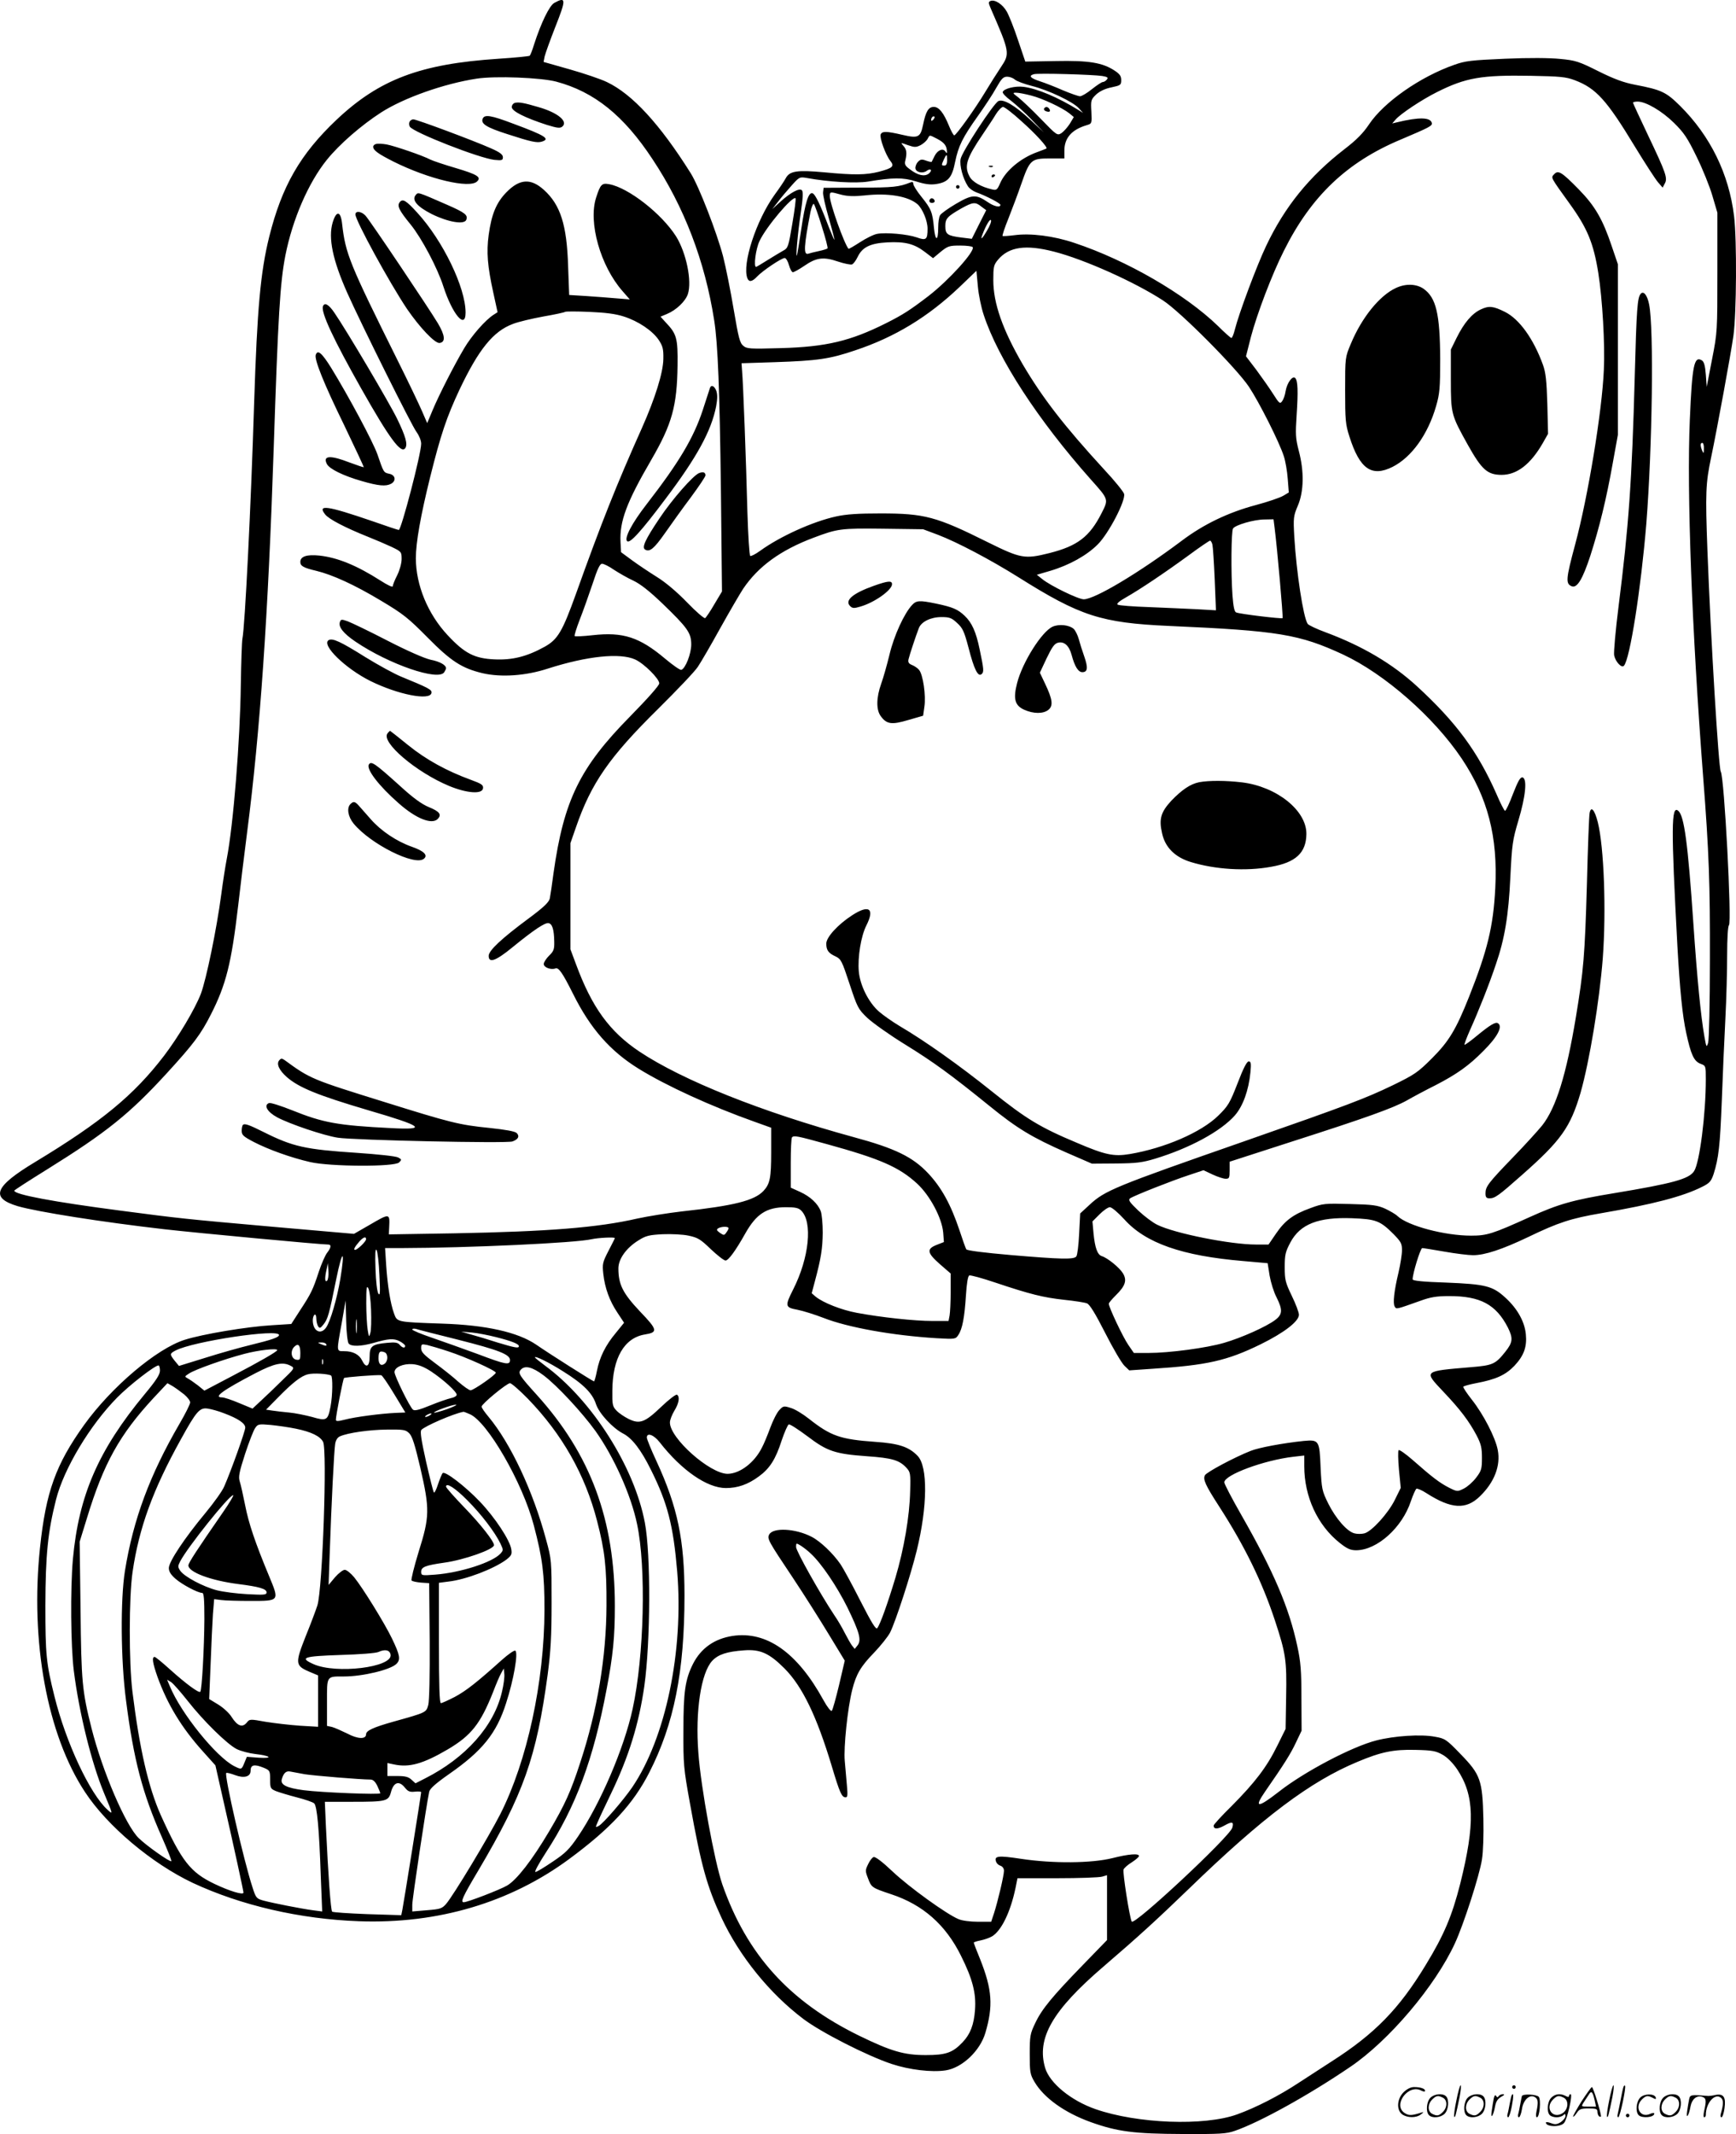
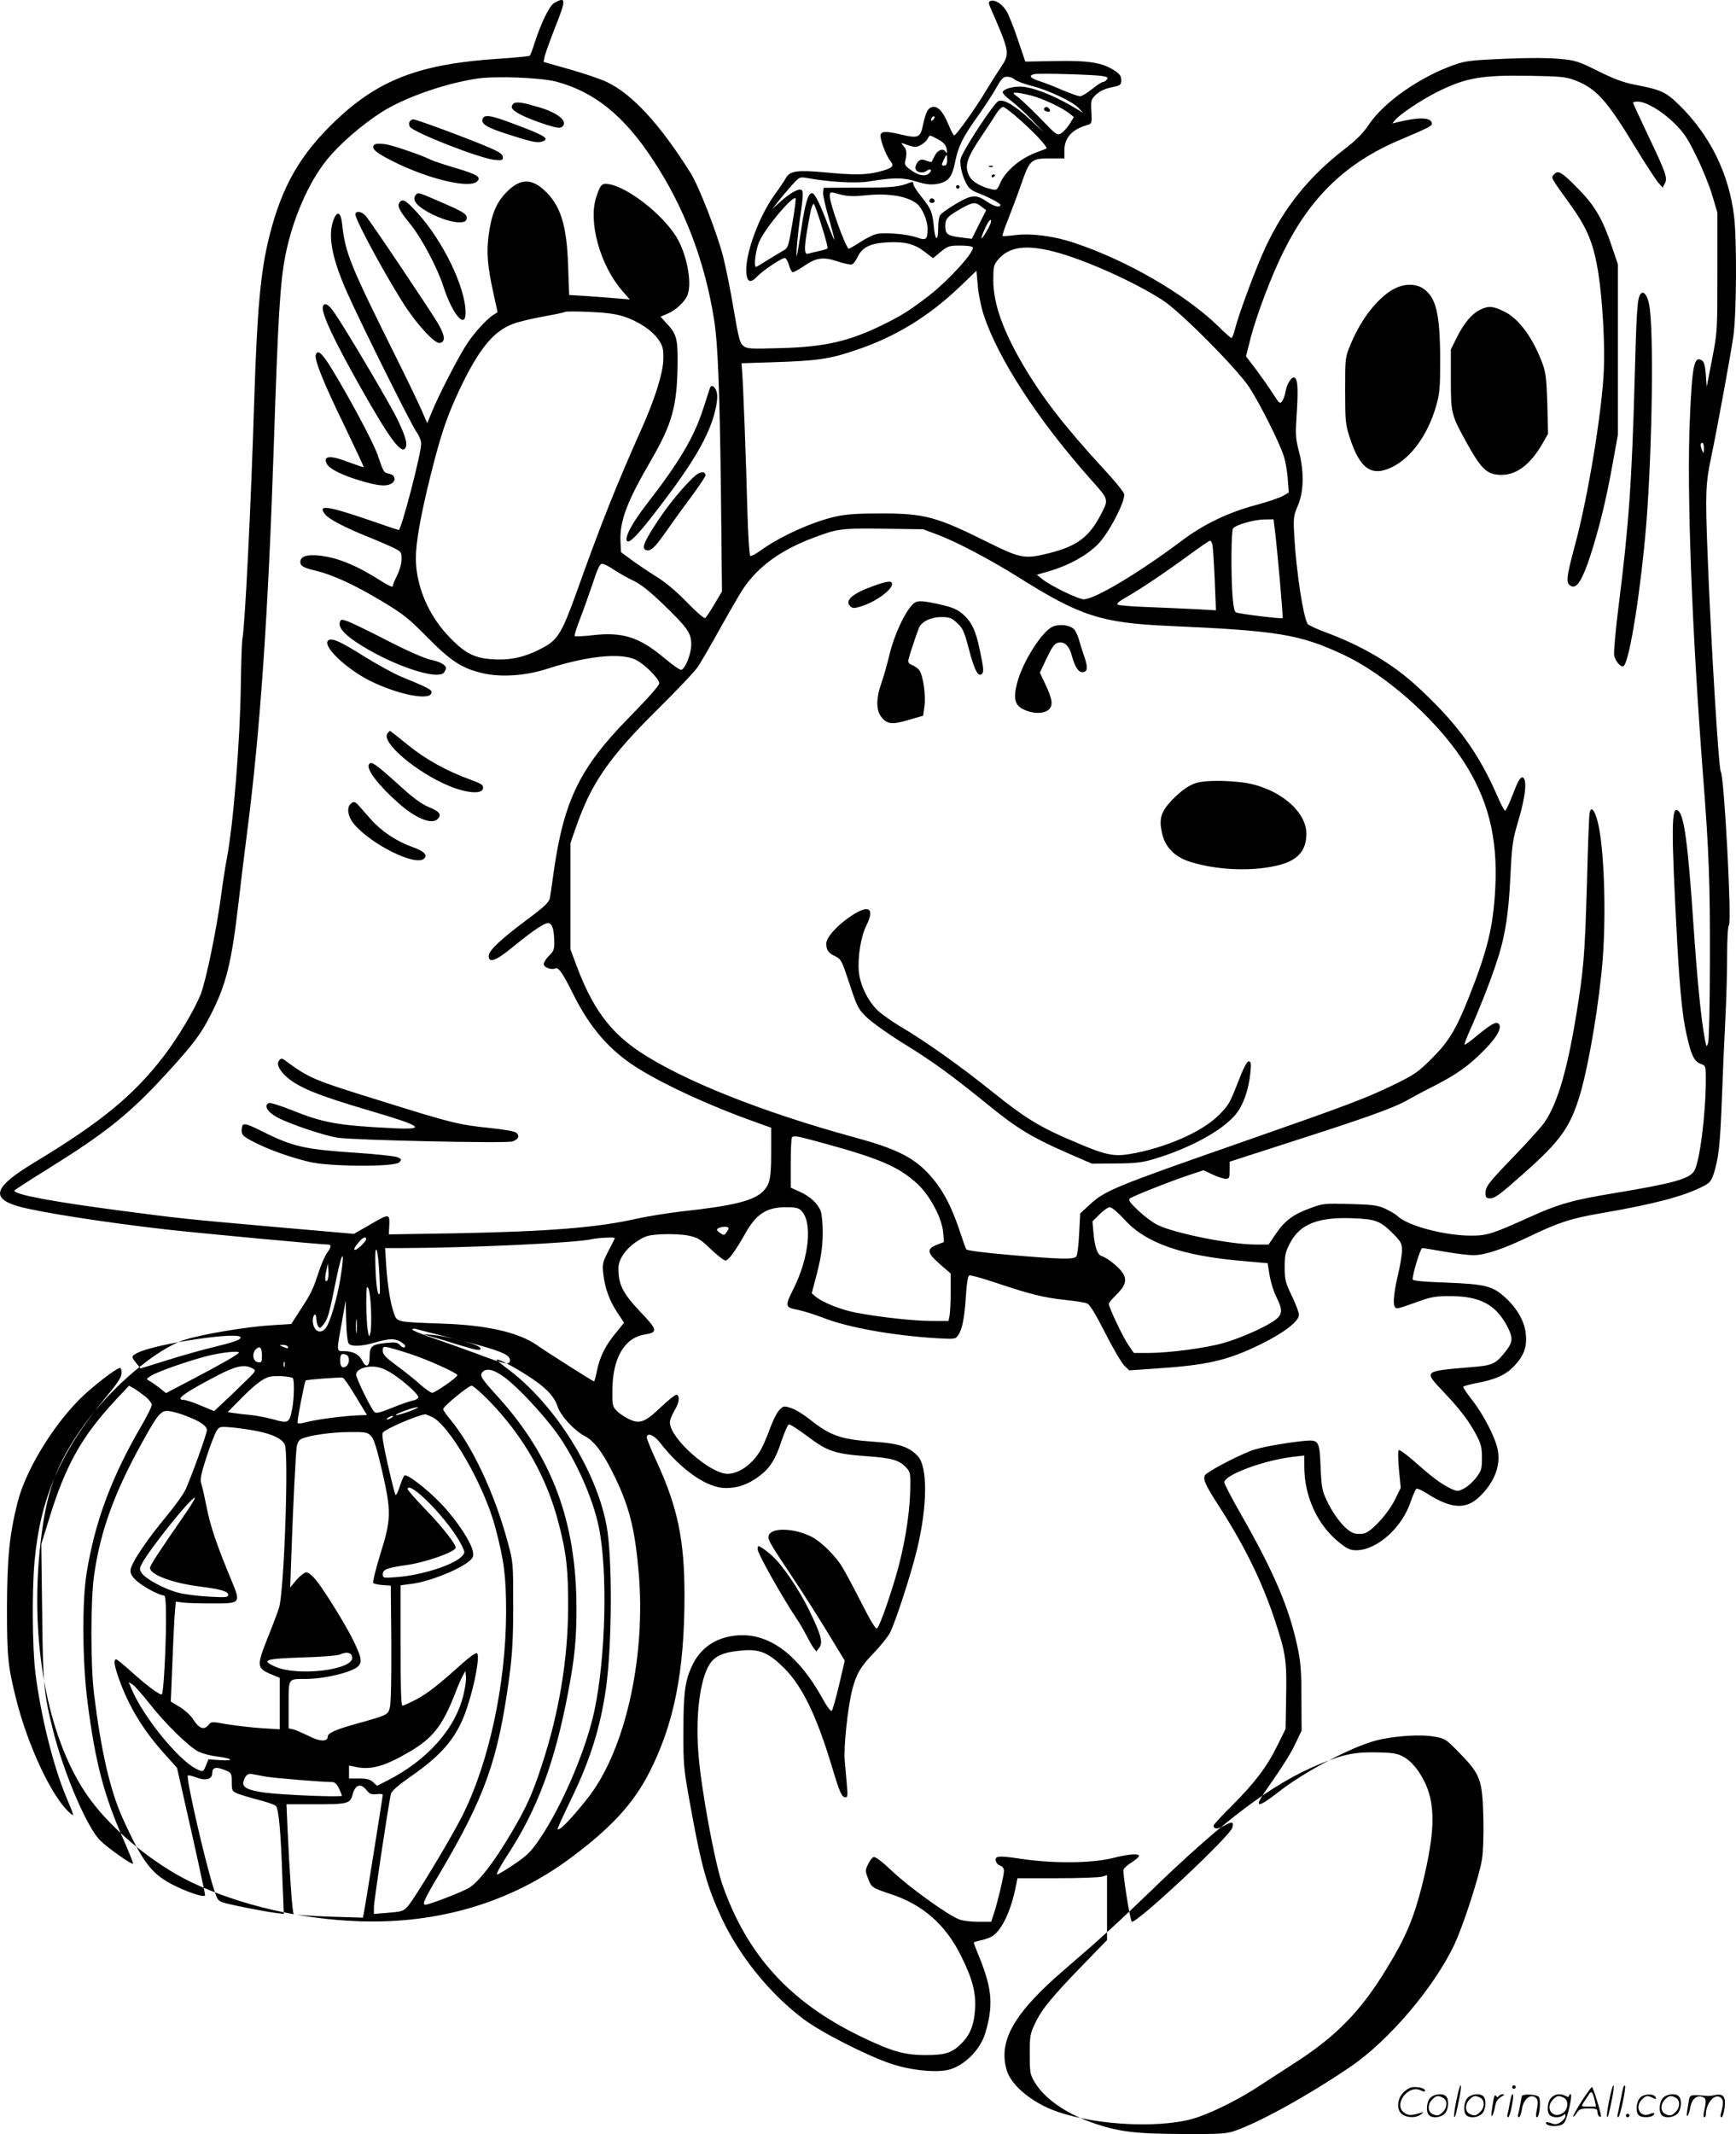
<svg xmlns="http://www.w3.org/2000/svg" version="1.0" viewBox="0 0 977.007 1200.569" preserveAspectRatio="xMidYMid meet">
  <g transform="translate(-0.974,1201.151) scale(0.1,-0.1)" fill="#000000" stroke="none">
-     <path d="M3129 11995 c-27 -15 -74 -111 -114 -235 -9 -30 -20 -58 -24 -62 -3 -3 -82 -11 -176 -17 -440 -29 -670 -116 -911 -343 -205 -194 -308 -374 -379 -658 -49 -197 -68 -405 -85 -935 -18 -587 -52 -1259 -66 -1327 -3 -15 -7 -132 -9 -260 -4 -315 -42 -786 -79 -978 -8 -41 -22 -131 -31 -200 -26 -196 -84 -477 -115 -560 -34 -87 -127 -243 -207 -348 -170 -222 -352 -372 -726 -598 -229 -138 -254 -201 -98 -248 110 -32 477 -90 826 -130 185 -21 879 -86 922 -86 19 0 16 -18 -6 -46 -11 -14 -32 -62 -47 -107 -33 -101 -43 -122 -106 -218 l-49 -76 -110 -7 c-138 -8 -390 -50 -490 -82 -158 -50 -412 -265 -566 -479 -159 -222 -215 -376 -248 -690 -56 -528 40 -1052 253 -1375 126 -192 376 -402 606 -511 272 -127 604 -204 936 -216 444 -16 851 105 1183 350 232 171 361 310 451 487 139 272 198 567 198 995 0 313 -38 497 -158 757 -30 64 -54 124 -54 132 0 30 39 16 72 -26 124 -159 268 -258 373 -258 66 0 124 20 185 65 62 45 95 97 129 203 16 47 34 88 40 90 7 2 53 -28 104 -66 112 -85 155 -100 336 -113 142 -10 182 -22 222 -65 22 -24 24 -32 21 -132 -3 -141 -35 -326 -83 -487 -43 -143 -86 -263 -102 -283 -8 -10 -32 30 -96 155 -47 93 -97 184 -110 203 -43 63 -115 131 -164 156 -91 47 -216 53 -238 13 -13 -24 -6 -36 133 -244 62 -93 153 -237 202 -318 l90 -148 -32 -137 c-18 -75 -36 -140 -41 -145 -5 -5 -25 20 -47 60 -147 268 -320 390 -512 361 -102 -16 -177 -69 -222 -157 -44 -88 -54 -156 -54 -371 -1 -194 1 -217 37 -415 63 -351 95 -465 178 -644 101 -216 271 -425 459 -567 100 -76 362 -209 498 -254 100 -33 225 -48 304 -36 92 14 193 109 223 210 45 152 39 244 -29 415 -20 48 -36 91 -36 94 0 2 17 8 38 12 20 4 50 14 65 23 53 32 104 138 132 272 l11 55 224 0 c124 0 237 4 253 9 l27 8 0 -182 0 -183 -133 -137 c-174 -179 -234 -251 -271 -330 -29 -60 -31 -73 -31 -175 0 -101 2 -114 27 -156 53 -90 169 -173 316 -226 151 -54 244 -66 517 -67 211 -1 247 1 295 18 141 49 414 200 648 359 219 148 479 455 590 696 49 106 138 381 152 471 7 44 10 139 8 230 -5 216 -16 248 -128 363 -81 84 -88 88 -145 98 -78 15 -229 5 -330 -21 -137 -35 -407 -177 -550 -290 -117 -91 -140 -91 -75 3 107 154 144 213 173 275 l32 67 -1 185 c0 152 -4 203 -23 290 -46 216 -132 418 -316 740 -52 91 -95 173 -95 182 0 42 224 125 389 144 l61 7 0 -60 c0 -172 75 -333 200 -432 42 -33 60 -41 93 -41 117 1 258 127 307 276 12 35 26 66 31 70 5 3 31 -8 57 -25 139 -89 222 -94 300 -18 82 79 118 173 101 261 -13 70 -81 201 -145 282 -29 37 -51 70 -49 74 3 4 35 13 72 20 112 21 166 46 216 98 54 58 71 107 64 178 -7 71 -48 144 -115 205 -72 66 -111 76 -336 85 -125 4 -186 10 -186 18 -1 30 44 176 54 176 6 0 62 -9 125 -20 62 -11 135 -20 161 -20 66 0 163 32 310 102 170 82 241 105 410 134 297 51 463 95 570 149 42 21 50 31 64 72 28 89 36 157 46 413 5 140 14 347 20 460 6 113 10 275 10 360 0 90 4 160 10 166 17 17 -26 834 -46 865 -12 20 -56 740 -75 1244 -12 324 -10 377 21 524 35 167 109 572 125 681 18 127 20 542 4 675 -29 239 -134 452 -304 621 -79 78 -104 90 -255 119 -62 12 -117 32 -205 76 -110 55 -129 61 -215 69 -60 6 -175 7 -310 1 -188 -8 -224 -12 -285 -34 -192 -67 -397 -210 -481 -336 -32 -48 -70 -87 -138 -139 -198 -153 -336 -324 -440 -543 -53 -111 -154 -381 -177 -473 -6 -25 -15 -46 -19 -46 -4 0 -38 30 -76 68 -185 179 -513 369 -808 467 -115 39 -247 56 -339 43 -33 -4 -62 -6 -65 -4 -2 3 12 47 33 98 20 51 53 138 72 193 48 138 56 145 160 145 l83 0 0 44 c0 71 41 118 125 143 30 9 30 9 27 76 -4 64 -2 69 27 97 21 19 51 33 86 40 51 11 55 13 55 41 0 22 -8 34 -37 53 -68 45 -145 58 -333 54 l-170 -3 -41 121 c-22 67 -51 139 -63 160 -23 41 -67 70 -92 60 -12 -5 -12 -11 2 -43 107 -245 108 -253 57 -329 -22 -33 -62 -96 -89 -141 -56 -93 -163 -243 -174 -243 -4 0 -18 25 -30 55 -30 73 -56 105 -85 105 -30 0 -45 -26 -60 -99 -15 -73 -27 -79 -117 -58 -90 21 -114 21 -122 2 -7 -19 28 -115 54 -148 25 -31 15 -41 -65 -62 -71 -18 -139 -19 -305 -3 -154 14 -196 8 -218 -33 -9 -17 -37 -58 -62 -92 -104 -144 -185 -391 -154 -471 9 -23 27 -20 55 10 30 32 137 104 155 104 7 0 18 -18 24 -40 6 -22 16 -40 22 -40 6 0 35 16 63 35 69 48 109 53 191 25 36 -12 72 -19 79 -16 8 3 22 22 32 43 26 54 71 76 167 81 99 5 151 -8 211 -54 l46 -35 43 36 c40 32 48 35 109 35 36 0 68 -4 71 -9 14 -23 -135 -187 -249 -275 -102 -78 -143 -105 -241 -154 -198 -99 -335 -132 -589 -139 -176 -5 -192 -4 -212 13 -20 16 -27 46 -54 204 -17 102 -44 237 -60 300 -35 133 -136 394 -182 467 -174 277 -329 445 -472 513 -33 16 -127 48 -208 71 l-148 42 6 31 c4 17 31 92 60 166 62 156 61 172 -6 135z m3084 -411 c30 -5 35 -9 26 -20 -6 -8 -17 -14 -23 -14 -6 0 -33 -18 -61 -40 -27 -22 -57 -40 -67 -40 -9 0 -52 15 -95 33 -43 19 -102 42 -130 51 -55 18 -66 31 -35 40 22 7 335 -2 385 -10z m2660 -24 c119 -45 179 -111 337 -372 58 -95 117 -186 131 -202 l26 -30 12 23 c17 30 7 59 -95 273 -46 97 -84 179 -84 182 0 3 12 6 26 6 47 0 137 -53 205 -120 56 -55 76 -85 127 -190 34 -69 74 -168 89 -220 l28 -95 0 -335 c0 -331 0 -337 -30 -490 l-30 -155 -5 69 c-4 51 -10 72 -22 80 -44 27 -55 -27 -68 -333 -18 -408 12 -1192 75 -2011 33 -423 39 -602 38 -1025 0 -249 -5 -453 -10 -470 -9 -28 -10 -27 -21 35 -20 113 -41 326 -62 635 -31 456 -52 607 -85 635 -40 34 -41 -91 -5 -760 14 -247 28 -392 50 -491 26 -120 43 -158 80 -172 30 -11 30 -12 30 -87 0 -197 -35 -470 -66 -517 -28 -44 -118 -69 -450 -124 -231 -38 -313 -61 -474 -134 -210 -95 -241 -105 -331 -105 -148 0 -356 55 -414 110 -11 11 -43 29 -70 42 -43 19 -71 23 -198 26 -141 4 -152 3 -222 -23 -97 -35 -144 -70 -195 -145 l-41 -60 -71 0 c-143 0 -455 62 -555 111 -25 12 -73 48 -107 80 -50 48 -58 60 -46 69 24 16 237 100 329 130 l84 28 51 -24 c28 -13 61 -24 74 -24 20 0 22 5 22 48 l0 48 353 114 c418 134 568 188 645 231 31 18 104 57 162 86 118 61 186 109 266 190 81 80 113 140 84 158 -14 9 -46 -11 -119 -71 -36 -30 -67 -52 -69 -50 -2 3 12 40 31 83 47 104 108 257 146 371 49 142 71 274 81 491 9 181 12 205 45 316 41 137 51 237 23 243 -12 2 -25 -20 -53 -92 -20 -53 -40 -96 -45 -96 -4 0 -26 42 -48 94 -106 240 -227 404 -449 608 -138 126 -305 225 -512 302 -52 19 -98 41 -102 48 -25 39 -63 290 -75 488 -6 109 -5 118 20 177 34 80 36 193 5 309 -18 70 -19 93 -12 199 9 136 7 195 -8 210 -15 15 -46 -27 -54 -74 -3 -22 -12 -47 -20 -57 -11 -16 -16 -13 -50 41 -21 33 -64 94 -95 136 l-58 76 28 110 c34 128 117 348 185 483 153 307 354 499 657 626 160 68 179 77 176 93 -7 33 -71 35 -198 4 l-25 -6 20 23 c28 32 147 111 231 153 163 82 252 97 529 92 165 -3 198 -6 248 -25z m-5732 -8 c213 -57 379 -190 541 -436 178 -268 295 -573 347 -906 21 -130 31 -396 38 -956 l6 -570 -43 -72 c-23 -40 -47 -75 -52 -78 -5 -3 -51 36 -101 88 -57 59 -122 114 -171 144 -43 27 -106 69 -140 94 l-61 45 -3 57 c-6 116 34 224 174 464 116 200 144 302 147 529 2 154 -5 178 -66 242 l-30 33 36 15 c53 22 104 71 118 112 24 73 -9 232 -66 324 -81 128 -268 274 -376 294 -42 8 -50 0 -74 -74 -46 -140 24 -386 148 -527 l41 -47 -74 6 c-41 4 -118 9 -171 13 l-96 6 -6 162 c-7 232 -43 345 -136 429 -74 67 -137 63 -212 -14 -56 -58 -83 -122 -99 -239 -13 -97 -7 -175 26 -325 l24 -110 -22 -14 c-47 -30 -124 -118 -166 -189 -58 -98 -141 -261 -178 -349 l-30 -72 -29 67 c-16 37 -77 165 -137 285 -271 545 -294 600 -313 770 -8 72 -32 76 -53 7 -26 -87 0 -212 82 -396 79 -177 363 -748 390 -783 15 -21 26 -48 26 -66 0 -57 -112 -485 -126 -485 -4 0 -71 22 -150 50 -254 87 -310 95 -264 37 22 -27 112 -74 242 -126 40 -16 99 -41 131 -56 56 -27 57 -28 57 -69 0 -23 -11 -63 -25 -91 -14 -27 -25 -56 -25 -62 0 -7 -30 7 -67 31 -136 87 -244 131 -347 142 -70 7 -106 -5 -106 -36 0 -23 18 -33 90 -50 91 -22 216 -79 364 -168 126 -75 154 -98 261 -206 133 -135 194 -174 311 -202 104 -24 242 -15 367 26 222 71 407 90 492 51 50 -23 135 -108 135 -134 0 -12 -64 -84 -164 -186 -283 -287 -373 -471 -431 -881 -8 -63 -18 -128 -21 -143 -5 -21 -32 -48 -117 -111 -154 -114 -227 -182 -227 -212 0 -43 40 -29 135 49 119 97 182 139 202 135 21 -4 31 -36 32 -104 1 -43 -3 -54 -29 -79 -16 -16 -30 -37 -30 -47 0 -19 40 -34 65 -25 18 8 40 -23 100 -143 97 -195 209 -322 369 -421 157 -97 409 -212 654 -299 l92 -33 0 -138 c0 -144 -7 -178 -43 -217 -51 -55 -167 -84 -462 -116 -77 -9 -189 -27 -249 -40 -222 -51 -500 -73 -1029 -83 l-369 -6 2 39 c4 81 4 81 -111 14 l-87 -50 -459 40 c-496 44 -516 46 -858 91 -374 49 -595 90 -595 112 0 3 84 57 187 121 331 206 462 311 670 538 154 168 193 221 250 333 85 167 115 287 153 610 11 99 34 284 50 410 74 570 119 1232 150 2160 25 754 36 936 66 1090 40 202 129 408 233 537 71 88 193 194 306 267 128 82 354 162 538 190 104 16 360 6 448 -17z m2580 12 c10 -9 53 -25 96 -36 95 -24 231 -89 264 -125 l24 -27 -25 16 c-116 72 -232 121 -310 131 -47 6 -111 -10 -117 -29 -2 -7 18 -28 44 -47 26 -20 80 -68 118 -108 l70 -73 -77 72 c-87 81 -151 118 -179 105 -27 -12 -206 -286 -213 -326 -7 -36 13 -111 41 -153 7 -12 28 -27 46 -34 56 -20 137 -62 137 -71 0 -17 -36 -9 -72 16 -65 44 -87 43 -178 -10 -44 -26 -85 -55 -90 -65 -6 -10 -10 -40 -10 -67 0 -79 -16 -82 -24 -4 -8 89 -16 108 -71 176 -25 31 -45 63 -45 71 0 11 -5 14 -17 9 -63 -25 -95 -29 -283 -29 l-205 -1 -3 -25 c-2 -14 13 -79 32 -145 19 -66 33 -121 32 -122 -2 -2 -15 30 -31 69 -48 127 -77 187 -92 192 -23 9 -42 -53 -64 -203 -11 -75 -22 -140 -24 -146 -8 -17 4 124 22 243 12 79 13 116 6 123 -14 14 -62 -11 -121 -64 l-46 -42 32 41 c17 23 52 64 77 92 44 49 45 49 87 42 119 -22 274 -31 343 -20 140 23 196 24 270 1 50 -16 81 -20 113 -15 67 10 90 36 107 124 19 91 41 136 129 260 37 52 84 123 103 158 29 51 39 62 61 62 14 0 33 -7 43 -16z m92 -90 c64 -16 176 -69 216 -101 l24 -20 -22 -37 c-13 -20 -34 -44 -47 -53 -24 -15 -26 -14 -116 79 -51 53 -109 107 -128 122 -32 24 -33 26 -11 26 13 0 50 -7 84 -16z m-55 -144 c81 -72 149 -147 141 -154 -2 -1 -26 -11 -54 -21 -91 -33 -176 -104 -206 -173 -17 -39 -21 -42 -46 -36 -62 14 -112 43 -127 73 -31 58 -17 102 74 236 26 39 60 89 74 113 14 23 33 42 41 42 8 0 55 -36 103 -80z m-496 8 c-7 -7 -12 -8 -12 -2 0 14 12 26 19 19 2 -3 -1 -11 -7 -17z m23 -108 c38 -20 53 -38 54 -70 1 -12 -1 -12 -8 -2 -13 22 -44 10 -61 -23 -8 -17 -16 -32 -17 -34 -1 -2 -15 1 -32 7 -24 9 -32 7 -46 -8 -9 -10 -15 -27 -13 -37 4 -22 43 -29 64 -12 8 6 18 9 22 5 4 -4 -2 -14 -12 -22 -24 -17 -61 -9 -104 24 -28 20 -33 29 -27 51 10 42 7 62 -11 82 -17 19 -16 19 25 4 38 -13 46 -13 72 0 15 8 33 24 39 35 13 24 8 24 55 0z m55 -120 c0 -20 -5 -30 -15 -30 -18 0 -18 2 -3 35 15 32 18 32 18 -5z m-595 -194 c37 -9 71 -10 130 -4 133 15 246 -4 299 -50 28 -26 56 -92 56 -137 0 -62 -8 -68 -61 -49 -52 18 -172 29 -222 20 -19 -3 -63 -25 -97 -47 -34 -22 -63 -39 -65 -37 -24 28 -105 254 -105 295 0 27 0 27 65 9z m-276 -162 c-22 -131 -24 -138 -52 -153 -16 -9 -56 -33 -88 -53 -33 -21 -62 -38 -64 -38 -15 0 -2 101 19 145 37 80 187 257 203 241 3 -3 -5 -66 -18 -142z m166 -17 c21 -65 35 -121 32 -123 -3 -3 -25 -10 -49 -15 -24 -5 -51 -12 -60 -15 -27 -8 -24 43 13 235 6 29 15 49 19 45 5 -5 25 -62 45 -127z m898 112 l27 -20 -41 -81 -40 -80 -57 7 c-80 10 -92 18 -92 64 0 43 10 54 90 100 65 36 79 38 113 10z m32 -134 c-29 -50 -40 -58 -25 -20 19 50 43 90 47 77 3 -7 -7 -32 -22 -57z m376 -119 c169 -43 453 -170 613 -274 98 -63 415 -382 485 -487 57 -86 170 -309 196 -390 9 -27 19 -85 22 -127 l6 -77 -32 -19 c-17 -10 -86 -34 -154 -52 -154 -41 -294 -108 -417 -201 -240 -180 -489 -329 -551 -329 -31 0 -189 77 -234 114 l-30 24 75 22 c108 32 206 87 267 148 62 61 159 248 149 285 -3 12 -53 74 -112 137 -226 246 -347 403 -458 591 -114 196 -166 345 -166 474 0 76 2 86 27 116 61 72 155 86 314 45z m-395 -356 c81 -247 306 -592 602 -925 103 -115 101 -112 61 -191 -67 -132 -135 -184 -293 -224 -139 -35 -161 -31 -347 61 -291 145 -356 162 -604 162 -125 0 -191 -4 -250 -17 -132 -29 -315 -112 -427 -193 -26 -19 -52 -32 -56 -29 -5 3 -12 115 -16 248 -7 279 -24 733 -30 794 l-3 42 186 6 c243 8 311 18 455 67 222 74 408 187 585 355 l96 92 8 -87 c4 -47 19 -120 33 -161z m-2026 -9 c82 -26 162 -80 197 -132 23 -35 27 -51 26 -107 -1 -77 -47 -223 -120 -387 -142 -317 -229 -535 -372 -935 -76 -211 -102 -256 -176 -297 -99 -55 -182 -76 -283 -71 -112 5 -168 34 -263 136 -112 120 -178 281 -179 432 0 89 27 241 81 459 60 240 92 335 165 491 108 227 190 328 300 369 30 12 107 30 172 42 64 11 119 23 122 26 3 3 64 3 135 0 92 -4 149 -11 195 -26z m6079 -743 c0 -28 -2 -30 -9 -13 -12 28 -12 45 0 45 6 0 10 -15 9 -32z m-2416 -445 c15 -116 49 -505 45 -509 -5 -5 -240 23 -261 32 -10 3 -16 31 -21 96 -9 128 -7 360 3 376 12 20 119 51 177 51 l51 1 6 -47z m-1895 -40 c110 -42 297 -141 452 -238 348 -219 466 -258 851 -275 615 -27 732 -47 978 -161 233 -109 510 -351 667 -585 147 -220 204 -440 189 -729 -11 -216 -44 -350 -147 -610 -74 -186 -114 -252 -209 -347 -80 -80 -98 -92 -221 -152 -154 -74 -245 -109 -838 -316 -728 -254 -782 -276 -869 -357 l-52 -48 -6 -115 c-3 -63 -10 -121 -16 -127 -13 -18 -88 -16 -370 8 -149 13 -245 25 -249 32 -4 6 -21 54 -38 106 -49 146 -101 241 -177 322 -87 92 -185 140 -418 203 -519 142 -962 319 -1206 481 -169 113 -268 249 -358 493 l-31 83 0 299 0 298 31 89 c86 249 188 396 464 668 106 105 206 210 222 235 17 25 74 123 127 219 53 95 111 194 128 220 85 126 211 218 398 288 133 50 151 53 390 50 l225 -3 83 -31z m1545 -55 c3 -13 9 -101 13 -197 l7 -173 -104 6 c-57 3 -179 8 -270 12 -91 3 -172 9 -179 14 -8 5 8 19 47 41 79 45 215 136 352 236 62 46 117 83 121 83 4 0 10 -10 13 -22z m-3368 -142 c28 -18 76 -46 109 -61 40 -19 91 -59 164 -129 141 -136 162 -165 162 -230 0 -53 -33 -136 -56 -143 -7 -2 -47 26 -90 62 -146 123 -238 152 -409 133 -53 -6 -98 -8 -101 -5 -3 3 10 45 29 94 19 48 51 139 72 201 27 83 41 112 53 112 10 0 40 -15 67 -34z m1198 -3231 c301 -83 407 -129 509 -223 72 -67 139 -193 146 -275 l4 -53 -41 -16 c-58 -23 -54 -45 19 -109 l60 -52 0 -102 c0 -56 -3 -117 -6 -134 l-6 -31 -92 0 c-98 0 -287 20 -425 46 -86 16 -187 56 -230 90 l-23 20 17 64 c36 134 44 188 45 277 0 50 -5 104 -11 120 -16 43 -59 83 -116 109 l-53 24 0 138 c0 76 3 142 7 145 11 12 29 8 196 -38z m-144 -374 c65 -65 45 -265 -45 -443 -48 -95 -46 -102 24 -115 31 -6 98 -27 147 -46 138 -54 390 -99 636 -114 105 -6 107 -5 122 18 23 34 35 99 43 223 4 66 11 110 19 112 6 3 72 -15 146 -40 197 -66 270 -84 388 -97 58 -6 116 -15 128 -20 15 -5 47 -57 103 -167 44 -87 93 -170 108 -184 l27 -26 130 9 c308 20 420 45 610 138 132 65 215 129 215 166 0 13 -18 61 -40 106 -36 75 -40 90 -40 162 0 70 4 86 32 139 55 103 157 143 347 136 134 -5 158 -14 233 -89 42 -43 48 -53 48 -91 0 -24 -9 -79 -19 -123 -26 -108 -33 -177 -22 -194 10 -16 5 -17 146 33 55 20 89 26 161 26 175 0 263 -47 330 -177 30 -61 28 -83 -15 -137 -55 -69 -70 -76 -193 -86 -270 -23 -266 -20 -157 -136 97 -102 146 -167 189 -248 25 -48 30 -70 30 -126 0 -62 -3 -73 -33 -112 -18 -24 -49 -51 -69 -61 -36 -18 -37 -18 -85 6 -52 27 -93 58 -203 155 -40 35 -76 60 -79 55 -4 -4 -3 -54 2 -110 l10 -102 -33 -67 c-38 -77 -131 -179 -172 -189 -16 -4 -40 -4 -55 0 -42 10 -106 84 -148 168 -35 71 -37 81 -43 202 -6 154 -9 158 -96 150 -114 -12 -251 -37 -298 -56 -91 -36 -247 -119 -257 -137 -12 -23 2 -55 81 -177 143 -222 241 -422 313 -640 61 -185 67 -224 63 -430 l-3 -180 -47 -95 c-59 -120 -126 -207 -255 -337 -57 -56 -103 -106 -103 -112 0 -21 22 -21 60 0 44 25 55 22 45 -12 -17 -53 -552 -552 -566 -528 -12 22 -52 277 -46 293 3 8 24 27 47 41 22 14 40 30 40 35 0 16 -59 11 -150 -12 -116 -29 -334 -31 -513 -4 -131 20 -154 17 -141 -17 3 -9 14 -19 25 -22 11 -4 19 -15 19 -28 0 -27 -35 -174 -56 -239 l-16 -48 -74 0 c-43 0 -90 6 -110 15 -66 27 -278 180 -370 267 -59 56 -99 86 -108 82 -8 -3 -22 -21 -31 -41 -16 -33 -16 -38 0 -79 19 -51 22 -53 130 -89 179 -59 307 -172 393 -346 66 -132 86 -212 79 -305 -6 -84 -27 -137 -70 -182 -56 -59 -94 -72 -207 -72 -122 0 -194 21 -375 109 -394 193 -632 457 -770 851 -44 128 -121 546 -135 741 -18 234 15 449 78 517 34 36 82 52 179 59 91 7 142 -16 228 -102 101 -102 181 -268 266 -550 45 -150 56 -175 78 -175 11 0 12 13 7 68 -3 37 -9 99 -12 137 -7 76 16 297 42 400 22 88 48 132 124 210 37 39 77 89 89 112 32 64 117 326 150 461 61 248 63 473 5 533 -49 51 -106 70 -239 79 -197 14 -250 33 -373 130 -34 27 -80 55 -103 61 -37 12 -42 11 -63 -12 -13 -13 -36 -58 -51 -99 -15 -41 -36 -92 -47 -112 -42 -85 -124 -147 -193 -148 -100 0 -326 201 -325 289 0 15 12 44 25 66 26 42 32 79 15 90 -6 4 -46 -27 -89 -68 -92 -88 -121 -99 -184 -68 -24 12 -55 33 -68 47 -22 23 -24 34 -23 112 1 183 67 297 183 316 75 12 72 26 -28 130 -96 102 -121 151 -121 242 0 53 45 116 114 158 41 26 60 30 135 34 48 2 114 -1 146 -8 52 -11 67 -20 125 -76 37 -35 74 -64 83 -64 16 0 56 54 111 152 62 110 120 148 229 148 53 0 71 -4 86 -19z m1818 -49 c120 -134 325 -206 671 -235 l136 -12 11 -70 c7 -39 24 -94 39 -122 35 -70 34 -96 -7 -127 -50 -38 -191 -101 -288 -129 -99 -29 -309 -57 -426 -57 l-82 0 -31 45 c-30 43 -110 212 -110 232 0 5 18 26 40 48 53 52 64 84 39 124 -19 31 -86 86 -119 96 -24 8 -38 46 -46 128 l-6 67 40 40 c22 22 48 40 58 40 11 0 47 -31 81 -68z m-2227 -50 c0 -5 -6 -16 -13 -25 -11 -16 -14 -16 -36 -1 -18 13 -20 18 -10 25 18 11 59 12 59 1z m-2040 -62 c0 -13 -49 -60 -62 -60 -11 0 -2 17 25 48 22 24 37 29 37 12z m1400 6 c0 -2 -16 -34 -36 -72 -33 -64 -35 -73 -29 -129 9 -80 35 -152 80 -219 l37 -56 -47 -58 c-57 -68 -91 -136 -106 -214 -6 -32 -14 -58 -16 -58 -6 0 -254 157 -326 207 -103 70 -282 110 -528 118 -259 9 -254 8 -272 58 -20 55 -36 154 -44 272 l-6 95 89 0 c385 1 985 29 1074 50 36 8 130 13 130 6z m-1325 -207 c5 -99 4 -120 -6 -105 -7 12 -14 70 -16 140 -3 84 -1 116 6 105 6 -9 13 -72 16 -140z m-220 -23 c-19 -112 -56 -239 -80 -273 -31 -44 -75 -19 -75 41 0 14 5 28 10 31 6 4 10 -6 10 -22 0 -15 5 -35 10 -43 9 -13 13 -11 30 10 25 31 32 57 72 255 35 172 51 172 23 1z m-74 -9 c-13 -13 -15 14 -3 64 l7 34 3 -44 c2 -24 -2 -49 -7 -54z m247 -164 c2 -57 1 -115 -4 -130 -7 -26 -8 -26 -15 17 -4 25 -8 92 -8 150 0 85 2 101 11 85 7 -11 14 -66 16 -122z m-126 -190 c14 -18 71 -16 138 3 87 25 115 27 149 10 17 -9 31 -21 31 -26 0 -15 -16 -12 -31 6 -11 13 -26 15 -70 11 -85 -8 -99 -18 -99 -77 0 -57 -20 -68 -42 -23 -16 34 -52 53 -100 53 -46 0 -45 -7 -15 159 l22 126 3 -114 c1 -64 8 -121 14 -128z m45 65 c-2 -18 -4 -4 -4 32 0 36 2 50 4 33 2 -18 2 -48 0 -65z m569 -43 c229 -58 294 -83 294 -115 0 -30 -24 -26 -182 34 -79 29 -194 70 -255 91 -62 21 -113 42 -113 47 0 5 10 6 22 3 11 -4 117 -31 234 -60z m216 14 c87 -22 128 -38 128 -51 0 -13 -22 -9 -121 21 -52 17 -119 37 -149 45 l-55 16 60 -5 c33 -3 94 -15 137 -26z m-1222 12 c0 -13 -41 -27 -160 -56 -58 -14 -172 -46 -254 -72 l-149 -46 -24 29 c-29 37 -29 40 5 58 101 52 582 124 582 87z m265 -51 c7 -12 -2 -12 -30 0 -19 8 -19 9 2 9 12 1 25 -3 28 -9z m-145 -51 c0 -36 -2 -40 -22 -37 -29 4 -36 48 -13 72 23 23 35 11 35 -35z m833 10 c99 -32 267 -108 267 -120 0 -12 -125 -99 -142 -99 -8 0 -39 22 -69 48 -29 27 -89 74 -131 105 -62 46 -78 62 -78 83 0 24 2 25 33 19 17 -4 72 -20 120 -36z m-963 7 c0 -8 -99 -65 -254 -146 l-156 -82 -37 30 c-21 16 -47 34 -57 39 -18 10 -18 11 7 27 34 23 201 82 312 111 79 21 185 33 185 21z m604 -12 c20 -8 21 -48 1 -64 -20 -16 -35 -4 -35 29 0 38 7 45 34 35z m1004 -107 c114 -71 166 -123 186 -185 18 -53 93 -134 152 -165 51 -26 101 -91 157 -204 94 -188 126 -313 148 -573 37 -448 -65 -936 -253 -1213 -50 -73 -163 -204 -189 -218 -19 -10 -19 -9 -5 23 7 18 41 89 74 158 101 210 157 391 188 606 35 249 37 741 3 919 -59 314 -297 689 -561 883 -32 24 -58 45 -58 47 0 11 79 -28 158 -78z m-1351 41 c-3 -7 -5 -2 -5 12 0 14 2 19 5 13 2 -7 2 -19 0 -25z m-180 -11 c22 -12 21 -14 -50 -82 -39 -39 -93 -90 -119 -114 l-47 -44 -75 31 c-42 18 -85 32 -96 32 -52 0 3 40 187 136 108 56 155 66 200 41z m789 -31 c69 -46 144 -114 144 -131 0 -7 -15 -16 -32 -19 -18 -4 -71 -22 -117 -41 -61 -25 -88 -32 -97 -24 -18 14 -104 190 -104 211 0 28 49 49 102 45 34 -3 64 -15 104 -41z m-1526 5 c0 -22 -21 -55 -86 -133 -261 -315 -371 -569 -404 -928 -15 -170 -12 -490 5 -627 30 -238 100 -521 171 -691 51 -122 50 -120 19 -92 -99 89 -235 380 -299 639 -46 184 -51 234 -51 511 1 286 14 413 60 595 44 174 191 419 345 575 68 69 211 180 232 180 4 0 8 -13 8 -29z m2159 -27 c76 -57 216 -208 292 -313 104 -146 200 -360 234 -523 52 -245 40 -743 -25 -1041 -48 -221 -182 -533 -307 -717 -49 -72 -71 -94 -143 -142 -47 -32 -90 -58 -97 -58 -7 0 19 48 58 108 169 258 268 524 343 922 36 189 46 292 46 467 0 485 -136 852 -440 1188 -96 106 -106 121 -90 140 23 27 65 17 129 -31z m-1196 -1 c10 -6 9 -111 -3 -174 -15 -79 -22 -83 -104 -59 -38 10 -96 22 -130 25 -33 3 -76 8 -95 11 l-34 5 64 65 c86 88 134 125 172 134 30 8 112 3 130 -7z m355 -104 l63 -104 -53 -2 c-86 -4 -231 -23 -287 -38 -39 -10 -51 -10 -51 -1 0 24 40 229 46 235 5 5 184 19 209 16 6 -1 38 -48 73 -106z m-1182 -2 c19 -16 34 -36 34 -45 0 -10 -27 -64 -61 -122 -166 -286 -259 -535 -306 -825 -26 -162 -24 -503 6 -730 43 -334 93 -524 201 -767 32 -73 57 -135 54 -137 -7 -7 -139 86 -184 130 -73 71 -203 373 -265 617 -53 210 -58 263 -62 668 l-5 382 42 136 c93 305 183 467 375 674 l77 82 30 -17 c16 -10 45 -31 64 -46z m1934 -24 c193 -199 323 -428 390 -688 44 -169 54 -262 53 -475 -1 -289 -51 -591 -148 -885 -53 -163 -86 -236 -174 -385 -97 -164 -183 -274 -237 -306 -41 -24 -223 -94 -244 -94 -20 0 -8 28 82 179 254 430 327 636 390 1102 17 130 22 214 22 404 0 237 0 242 -31 355 -73 272 -199 541 -324 691 -22 26 -39 51 -39 57 0 15 142 132 160 132 8 0 53 -39 100 -87z m-454 -59 c-38 -13 -71 -22 -73 -20 -7 6 100 45 122 45 11 0 -11 -11 -49 -25z m-1256 -23 c80 -30 120 -57 120 -81 0 -20 -79 -241 -118 -330 -10 -25 -58 -92 -106 -150 -118 -142 -206 -274 -206 -310 0 -20 11 -37 37 -60 36 -32 126 -80 151 -80 9 0 12 -36 12 -147 -1 -164 -14 -400 -23 -409 -8 -9 -82 46 -170 125 -43 39 -82 71 -87 71 -17 0 -11 -35 16 -112 56 -155 136 -287 256 -420 l70 -78 49 -217 c54 -236 109 -489 109 -499 0 -15 -77 8 -163 49 -136 65 -185 128 -302 386 -70 157 -120 373 -160 696 -20 163 -20 533 1 674 36 247 114 461 271 744 88 160 107 181 152 174 20 -3 61 -14 91 -26z m1383 -5 c99 -41 298 -386 361 -626 49 -186 60 -272 60 -475 -1 -407 -98 -853 -249 -1150 -66 -129 -264 -458 -305 -505 -23 -26 -33 -29 -107 -35 l-83 -7 0 38 c0 33 78 552 95 635 4 18 35 46 112 100 187 130 267 229 321 399 43 132 69 284 52 295 -6 4 -40 -20 -76 -52 -138 -124 -201 -174 -265 -208 -37 -19 -72 -35 -78 -35 -8 0 -11 98 -11 339 l0 338 54 7 c98 11 254 71 325 123 29 23 33 30 28 60 -9 52 -92 178 -177 267 -83 87 -197 174 -209 160 -5 -5 -16 -33 -26 -62 -9 -29 -20 -51 -23 -47 -4 3 -23 81 -44 172 -27 122 -35 170 -27 180 18 21 181 92 237 102 1 1 17 -5 35 -13z m-223 -6 c-8 -5 -19 -10 -25 -10 -5 0 -3 5 5 10 8 5 20 10 25 10 6 0 3 -5 -5 -10z m-755 -76 c87 -18 136 -42 153 -74 24 -46 -3 -828 -32 -920 -8 -25 -37 -103 -66 -174 -60 -152 -59 -165 20 -199 l50 -21 0 -144 0 -145 -102 6 c-57 4 -143 14 -193 22 -89 16 -90 16 -107 -5 -24 -29 -52 -19 -84 31 -13 22 -48 54 -76 71 l-51 31 8 196 c4 108 10 234 13 281 l7 85 40 -5 c22 -3 95 -5 162 -5 167 0 166 -2 107 140 -79 190 -115 297 -135 400 -11 55 -24 114 -30 132 -8 26 -4 50 30 155 22 67 48 134 57 146 15 22 20 23 88 17 39 -4 103 -13 141 -21z m638 -26 c17 -17 32 -65 62 -193 54 -234 53 -276 -9 -473 -26 -85 -44 -158 -40 -162 5 -5 29 -10 54 -12 l45 -3 3 -323 c1 -200 -2 -338 -8 -362 -12 -43 -9 -42 -199 -95 -110 -31 -151 -50 -151 -70 0 -29 -46 -28 -106 4 -33 16 -71 33 -86 37 l-28 6 0 133 c0 151 -4 145 95 145 107 0 263 38 296 71 24 24 20 49 -26 144 -41 85 -164 284 -212 343 -19 23 -43 42 -53 42 -10 0 -35 -19 -55 -42 l-36 -43 6 170 c10 290 25 588 31 623 3 21 13 37 27 43 45 20 165 37 265 38 94 1 105 -1 125 -21z m327 -377 c79 -79 155 -179 186 -243 17 -36 17 -38 0 -57 -45 -49 -224 -107 -367 -118 -76 -6 -79 -5 -79 16 0 27 24 36 128 51 112 15 282 75 282 99 0 21 -75 117 -167 212 -57 59 -103 111 -103 117 0 25 51 -7 120 -77z m-1376 -68 c-146 -211 -194 -284 -194 -298 0 -38 125 -85 280 -105 119 -15 160 -27 160 -47 0 -14 -14 -15 -108 -10 -59 3 -137 13 -172 22 -77 20 -184 77 -206 110 -14 21 -14 26 0 53 41 79 275 372 298 372 5 0 -21 -44 -58 -97z m3309 -232 c59 -54 147 -184 206 -303 68 -140 80 -183 57 -213 l-16 -20 -16 20 c-8 11 -26 43 -40 70 -14 28 -40 73 -59 100 -81 122 -215 361 -215 383 0 24 0 24 28 7 15 -10 40 -29 55 -44z m-2365 -569 c10 -71 -306 -109 -433 -53 -83 37 -58 45 151 52 106 3 200 10 214 17 37 17 64 11 68 -16z m627 -207 c-44 -193 -204 -373 -434 -489 l-53 -27 -22 20 c-17 16 -35 21 -79 21 l-57 0 0 36 0 37 38 -8 c85 -18 162 3 302 85 132 78 184 144 255 323 17 45 38 94 46 107 l14 25 3 -31 c2 -17 -4 -62 -13 -99z m-1770 -51 c89 -114 225 -247 278 -273 23 -11 69 -23 102 -27 88 -10 105 -26 22 -21 l-68 5 -14 -34 c-16 -39 -16 -39 -58 -18 -102 53 -298 296 -361 448 l-16 38 23 -14 c12 -8 53 -55 92 -104z m7063 -304 c27 -15 58 -46 83 -83 97 -146 101 -305 17 -642 -46 -181 -91 -289 -195 -459 -149 -246 -287 -387 -528 -541 -49 -32 -133 -86 -185 -120 -110 -73 -243 -141 -349 -179 -184 -66 -561 -52 -796 30 -138 48 -257 146 -283 231 -50 167 40 324 328 571 196 168 305 268 480 437 416 403 683 604 950 715 133 56 203 70 325 67 95 -2 116 -6 153 -27z m-6633 -74 c33 -14 35 -17 35 -66 0 -48 2 -52 33 -65 18 -7 71 -23 117 -35 47 -12 91 -27 98 -34 16 -16 28 -140 37 -410 l8 -198 -54 7 c-66 9 -219 39 -276 54 -39 11 -43 14 -62 74 -48 145 -160 632 -148 644 3 3 26 -3 50 -12 50 -19 87 -9 87 24 0 35 21 39 75 17z m230 -36 c52 -8 313 -30 371 -30 13 0 26 -12 37 -35 9 -20 17 -38 17 -42 0 -9 -328 4 -430 17 -99 13 -134 31 -124 63 10 35 25 47 48 42 11 -2 48 -9 81 -15z m564 -76 c17 -21 27 -25 56 -22 19 2 35 1 35 -3 0 -11 -99 -629 -106 -663 l-6 -29 -191 6 c-105 4 -194 10 -198 14 -8 8 -22 204 -35 478 l-6 140 154 0 c191 0 204 3 218 54 15 57 46 67 79 25z M8756 11031 c-18 -20 -23 -12 88 -166 99 -137 134 -221 161 -390 23 -146 38 -400 31 -545 -10 -234 -89 -713 -161 -980 -53 -197 -55 -223 -19 -237 30 -11 61 41 104 172 51 159 90 318 126 520 l29 160 0 480 0 480 -34 100 c-51 152 -94 227 -186 321 -97 99 -116 110 -139 85z M7865 10391 c-92 -43 -192 -167 -253 -314 -32 -76 -32 -76 -32 -261 0 -167 2 -192 24 -260 58 -183 125 -230 243 -171 107 54 199 182 245 342 20 69 23 100 23 263 -1 257 -23 348 -95 398 -41 27 -100 29 -155 3z M9243 10358 c-18 -22 -23 -82 -33 -463 -16 -594 -34 -843 -91 -1294 -17 -134 -28 -259 -25 -276 7 -36 42 -74 55 -59 34 37 96 435 126 798 34 433 43 1098 16 1234 -10 53 -32 80 -48 60z M8344 10271 c-50 -23 -95 -76 -137 -161 l-32 -65 0 -170 c0 -193 2 -198 96 -367 78 -139 110 -168 190 -168 86 0 163 60 231 178 l30 53 -4 167 c-4 133 -9 178 -25 222 -53 146 -133 257 -214 297 -66 33 -90 35 -135 14z M8956 7438 c-3 -13 -10 -189 -15 -393 -12 -415 -19 -492 -62 -754 -54 -326 -112 -512 -190 -611 -22 -27 -94 -107 -162 -177 -142 -147 -157 -167 -157 -205 0 -22 5 -28 23 -28 30 0 51 15 183 132 219 193 272 268 329 462 50 176 106 513 125 756 20 269 7 626 -28 766 -18 70 -38 93 -46 52z M2908 11433 c-10 -3 -18 -13 -18 -24 0 -23 74 -60 197 -100 59 -18 74 -20 87 -10 35 29 -25 79 -134 110 -81 24 -110 29 -132 24z M2726 11343 c-11 -28 23 -49 139 -86 132 -43 168 -51 195 -42 48 15 18 34 -160 100 -129 49 -164 54 -174 28z M2314 11325 c-3 -8 -2 -19 2 -26 19 -32 392 -178 477 -187 42 -4 47 -2 47 15 0 15 -17 28 -67 50 -99 44 -418 163 -437 163 -9 0 -19 -7 -22 -15z M2128 11202 c-10 -2 -18 -9 -18 -16 0 -20 28 -40 115 -84 199 -99 428 -153 470 -111 25 24 1 39 -120 75 -65 19 -130 41 -144 48 -41 22 -202 77 -246 85 -22 4 -48 5 -57 3z M2349 10914 c-23 -28 8 -65 91 -107 91 -45 183 -61 194 -32 10 27 -7 40 -107 84 -172 75 -163 72 -178 55z M2260 10875 c-17 -21 -6 -45 61 -127 61 -75 151 -244 184 -348 51 -157 125 -245 125 -147 0 140 -127 404 -272 562 -62 68 -81 80 -98 60z M2010 10805 c0 -34 191 -383 290 -531 72 -105 158 -196 184 -192 34 5 31 42 -10 111 -53 88 -382 578 -407 605 -23 25 -57 29 -57 7z M1827 10288 c-11 -35 59 -185 216 -463 160 -283 225 -370 248 -334 14 22 1 67 -46 164 -42 87 -288 503 -354 598 -31 46 -55 59 -64 35z M1787 10016 c-10 -25 45 -162 159 -395 62 -129 112 -236 111 -238 -2 -1 -38 11 -81 27 -108 42 -152 39 -126 -10 15 -27 91 -65 196 -95 93 -27 135 -31 165 -15 30 17 24 49 -10 56 -32 7 -32 6 -67 109 -25 71 -161 325 -261 488 -52 83 -75 103 -86 73z M4005 9828 c-2 -7 -20 -62 -40 -123 -52 -158 -134 -295 -316 -530 -83 -107 -127 -191 -110 -208 15 -15 76 51 217 239 176 233 257 382 284 519 8 43 8 68 1 88 -11 28 -29 36 -36 15z M3944 9350 c-33 -13 -151 -147 -223 -255 -80 -119 -100 -163 -81 -175 26 -16 51 5 112 92 35 50 100 141 146 202 45 61 82 116 82 123 0 17 -12 22 -36 13z M1923 8513 c-11 -27 19 -65 87 -111 189 -128 468 -224 500 -172 5 8 10 18 10 22 0 18 -35 38 -87 48 -35 8 -129 49 -242 107 -102 53 -203 101 -224 109 -34 12 -39 12 -44 -3z M1859 8410 c-42 -27 95 -160 236 -230 154 -76 335 -112 343 -67 4 18 -15 28 -171 92 -37 15 -127 64 -200 109 -142 89 -186 109 -208 96z M2191 7886 c-40 -48 159 -218 346 -296 99 -41 186 -48 191 -14 3 19 -7 26 -70 49 -134 49 -251 113 -352 195 -54 44 -100 80 -101 80 -1 0 -8 -6 -14 -14z M2086 7711 c-17 -26 56 -121 168 -219 97 -86 186 -121 219 -88 24 25 11 42 -50 67 -39 16 -88 51 -162 119 -140 126 -162 142 -175 121z M1982 7488 c-22 -22 -14 -71 18 -110 95 -115 344 -240 395 -198 25 20 1 44 -68 68 -85 30 -173 89 -230 154 -26 29 -56 63 -67 76 -22 25 -31 27 -48 10z M1581 6046 c-17 -20 0 -56 43 -94 68 -59 172 -102 460 -187 308 -90 334 -111 127 -100 -301 15 -383 30 -559 101 -63 25 -120 43 -128 40 -32 -12 -10 -50 45 -80 71 -38 263 -103 342 -115 88 -14 953 -33 983 -21 33 12 41 29 24 47 -10 10 -61 19 -154 29 -170 17 -220 30 -588 145 -412 128 -420 131 -565 237 -15 10 -20 10 -30 -2z M1377 5683 c-4 -3 -7 -19 -7 -33 0 -24 9 -32 68 -63 81 -42 208 -88 317 -113 112 -26 475 -28 501 -2 15 15 15 17 -6 28 -13 7 -115 18 -234 26 -288 19 -357 34 -523 117 -80 40 -107 50 -116 40z M5390 10960 c0 -5 5 -10 10 -10 6 0 10 5 10 10 0 6 -4 10 -10 10 -5 0 -10 -4 -10 -10z M5246 10893 c-11 -11 -6 -23 9 -23 8 0 15 4 15 9 0 13 -16 22 -24 14z M5886 11401 c-3 -5 1 -12 10 -15 20 -8 29 -1 19 13 -8 13 -22 14 -29 2z M5578 11073 c7 -3 16 -2 19 1 4 3 -2 6 -13 5 -11 0 -14 -3 -6 -6z M5590 11019 c0 -5 5 -7 10 -4 6 3 10 8 10 11 0 2 -4 4 -10 4 -5 0 -10 -5 -10 -11z M4928 8716 c-118 -42 -166 -82 -134 -114 13 -13 22 -14 58 -3 80 23 178 93 178 126 0 21 -23 19 -102 -9z M5143 8608 c-45 -48 -102 -173 -127 -278 -14 -58 -35 -132 -47 -165 -28 -79 -29 -147 -2 -183 33 -45 61 -49 155 -21 l83 24 7 50 c10 63 -8 183 -30 208 -9 11 -28 23 -41 28 -17 7 -22 15 -18 32 5 23 43 137 58 175 14 36 67 62 127 62 45 0 57 -4 88 -33 32 -29 40 -47 65 -141 31 -121 53 -164 73 -147 14 12 13 26 -11 140 -20 97 -43 149 -84 188 -39 37 -67 49 -162 69 -92 19 -110 18 -134 -8z M5934 8486 c-61 -27 -170 -200 -200 -317 -23 -89 -13 -126 39 -150 53 -24 108 -24 137 -1 28 23 24 58 -19 148 l-29 61 38 81 c31 64 44 83 65 88 34 8 62 -17 76 -70 17 -64 37 -96 60 -96 30 0 33 25 11 88 -11 31 -25 75 -31 98 -6 22 -19 48 -28 57 -26 23 -83 29 -119 13z M6759 7611 c-50 -10 -97 -42 -157 -104 -59 -64 -71 -103 -52 -184 17 -79 73 -134 161 -161 137 -42 310 -53 452 -27 139 24 198 79 199 185 1 132 -167 266 -362 290 -93 11 -186 11 -241 1z M4805 6862 c-80 -52 -145 -123 -145 -159 0 -37 12 -54 52 -72 31 -15 36 -25 79 -155 44 -133 48 -141 100 -191 30 -28 124 -95 210 -148 164 -101 262 -173 477 -347 156 -127 241 -178 432 -262 l145 -63 135 1 c115 1 148 5 221 27 194 59 370 154 449 244 45 52 77 140 87 241 5 52 3 62 -10 62 -10 0 -30 -38 -62 -122 -44 -113 -53 -128 -109 -183 -96 -94 -302 -183 -498 -216 -90 -15 -138 -5 -297 63 -208 87 -288 136 -481 291 -181 145 -374 282 -517 366 -40 24 -93 61 -117 82 -58 51 -106 147 -113 225 -7 81 12 199 43 260 48 95 14 118 -81 56z M8206 194 c-10 -47 -15 -88 -12 -91 5 -6 9 7 30 110 7 37 10 67 6 67 -4 0 -15 -39 -24 -86z M8520 270 c0 -5 5 -10 10 -10 6 0 10 5 10 10 0 6 -4 10 -10 10 -5 0 -10 -4 -10 -10z M9066 194 c-10 -47 -15 -88 -12 -91 5 -6 9 7 30 110 7 37 10 67 6 67 -4 0 -15 -39 -24 -86z M9146 269 c-3 -8 -10 -41 -16 -74 -6 -33 -14 -68 -16 -77 -3 -10 -1 -18 3 -18 10 0 46 171 38 178 -2 3 -7 -1 -9 -9z M7909 241 c-38 -38 -41 -101 -7 -125 29 -20 79 -20 104 0 18 14 18 15 1 10 -53 -17 -69 -17 -92 -2 -69 45 21 166 94 126 12 -6 21 -7 21 -1 0 12 -25 21 -62 21 -19 0 -39 -10 -59 -29z M8910 189 c-28 -45 -49 -83 -47 -85 2 -3 12 7 21 21 14 21 24 25 66 25 43 0 50 -3 50 -19 0 -11 5 -23 10 -26 6 -3 10 -3 10 1 0 20 -44 164 -51 164 -4 0 -30 -37 -59 -81z m75 4 l7 -33 -42 0 c-42 0 -42 0 -28 23 8 12 21 32 29 44 15 25 22 18 34 -34z M8060 210 c-22 -22 -27 -79 -8 -98 19 -19 66 -14 88 8 22 22 27 79 8 98 -19 19 -66 14 -88 -8z m71 0 c25 -14 25 -54 -1 -80 -23 -23 -33 -24 -61 -10 -25 14 -25 54 1 80 23 23 33 24 61 10z M8270 210 c-22 -22 -27 -79 -8 -98 19 -19 66 -14 88 8 22 22 27 79 8 98 -19 19 -66 14 -88 -8z m71 0 c25 -14 25 -54 -1 -80 -23 -23 -33 -24 -61 -10 -25 14 -25 54 1 80 23 23 33 24 61 10z M8416 204 c-3 -16 -8 -47 -11 -69 -8 -51 10 -26 19 27 5 27 15 42 34 53 18 10 22 14 10 15 -9 0 -20 -5 -24 -11 -5 -8 -9 -8 -14 1 -5 8 -10 3 -14 -16z M8517 223 c-2 -4 -7 -26 -11 -48 -4 -22 -9 -48 -12 -57 -3 -10 -1 -18 4 -18 4 0 14 28 20 62 11 58 10 81 -1 61z M8575 220 c-1 -3 -5 -23 -9 -45 -4 -22 -9 -48 -12 -57 -3 -10 -1 -18 4 -18 5 0 13 20 17 45 7 53 44 87 74 68 17 -11 19 -28 8 -80 -4 -18 -3 -33 2 -33 16 0 24 99 11 115 -12 14 -87 18 -95 5z M8740 210 c-22 -22 -27 -79 -8 -98 7 -7 24 -12 38 -12 14 0 31 5 38 12 9 9 12 8 12 -5 0 -9 -12 -24 -26 -34 -21 -13 -32 -15 -55 -6 -16 6 -29 8 -29 3 0 -24 81 -27 102 -2 18 19 50 162 37 162 -5 0 -9 -5 -9 -10 0 -7 -6 -7 -19 0 -30 16 -59 12 -81 -10z m71 0 c29 -16 25 -65 -6 -86 -56 -37 -103 28 -55 76 23 23 33 24 61 10z M9241 211 c-23 -23 -28 -80 -9 -99 19 -19 88 -13 88 9 0 5 -11 4 -24 -2 -54 -25 -89 38 -46 81 23 23 33 24 62 9 16 -9 19 -8 16 3 -8 22 -64 22 -87 -1z M9370 210 c-22 -22 -27 -79 -8 -98 19 -19 66 -14 88 8 22 22 27 79 8 98 -19 19 -66 14 -88 -8z m71 0 c25 -14 25 -54 -1 -80 -23 -23 -33 -24 -61 -10 -25 14 -25 54 1 80 23 23 33 24 61 10z M9516 201 c-3 -14 -8 -44 -11 -66 -8 -51 10 -26 19 27 8 41 35 63 66 53 22 -7 24 -21 11 -77 -5 -22 -5 -38 0 -38 5 0 9 6 9 13 0 68 51 125 85 97 15 -13 15 -35 -1 -92 -3 -10 -1 -18 4 -18 6 0 13 23 17 50 9 63 -5 84 -49 76 -17 -4 -35 -6 -41 -6 -101 8 -104 7 -109 -19z M9160 110 c0 -5 5 -10 10 -10 6 0 10 5 10 10 0 6 -4 10 -10 10 -5 0 -10 -4 -10 -10z" />
+     <path d="M3129 11995 c-27 -15 -74 -111 -114 -235 -9 -30 -20 -58 -24 -62 -3 -3 -82 -11 -176 -17 -440 -29 -670 -116 -911 -343 -205 -194 -308 -374 -379 -658 -49 -197 -68 -405 -85 -935 -18 -587 -52 -1259 -66 -1327 -3 -15 -7 -132 -9 -260 -4 -315 -42 -786 -79 -978 -8 -41 -22 -131 -31 -200 -26 -196 -84 -477 -115 -560 -34 -87 -127 -243 -207 -348 -170 -222 -352 -372 -726 -598 -229 -138 -254 -201 -98 -248 110 -32 477 -90 826 -130 185 -21 879 -86 922 -86 19 0 16 -18 -6 -46 -11 -14 -32 -62 -47 -107 -33 -101 -43 -122 -106 -218 l-49 -76 -110 -7 c-138 -8 -390 -50 -490 -82 -158 -50 -412 -265 -566 -479 -159 -222 -215 -376 -248 -690 -56 -528 40 -1052 253 -1375 126 -192 376 -402 606 -511 272 -127 604 -204 936 -216 444 -16 851 105 1183 350 232 171 361 310 451 487 139 272 198 567 198 995 0 313 -38 497 -158 757 -30 64 -54 124 -54 132 0 30 39 16 72 -26 124 -159 268 -258 373 -258 66 0 124 20 185 65 62 45 95 97 129 203 16 47 34 88 40 90 7 2 53 -28 104 -66 112 -85 155 -100 336 -113 142 -10 182 -22 222 -65 22 -24 24 -32 21 -132 -3 -141 -35 -326 -83 -487 -43 -143 -86 -263 -102 -283 -8 -10 -32 30 -96 155 -47 93 -97 184 -110 203 -43 63 -115 131 -164 156 -91 47 -216 53 -238 13 -13 -24 -6 -36 133 -244 62 -93 153 -237 202 -318 l90 -148 -32 -137 c-18 -75 -36 -140 -41 -145 -5 -5 -25 20 -47 60 -147 268 -320 390 -512 361 -102 -16 -177 -69 -222 -157 -44 -88 -54 -156 -54 -371 -1 -194 1 -217 37 -415 63 -351 95 -465 178 -644 101 -216 271 -425 459 -567 100 -76 362 -209 498 -254 100 -33 225 -48 304 -36 92 14 193 109 223 210 45 152 39 244 -29 415 -20 48 -36 91 -36 94 0 2 17 8 38 12 20 4 50 14 65 23 53 32 104 138 132 272 l11 55 224 0 c124 0 237 4 253 9 l27 8 0 -182 0 -183 -133 -137 c-174 -179 -234 -251 -271 -330 -29 -60 -31 -73 -31 -175 0 -101 2 -114 27 -156 53 -90 169 -173 316 -226 151 -54 244 -66 517 -67 211 -1 247 1 295 18 141 49 414 200 648 359 219 148 479 455 590 696 49 106 138 381 152 471 7 44 10 139 8 230 -5 216 -16 248 -128 363 -81 84 -88 88 -145 98 -78 15 -229 5 -330 -21 -137 -35 -407 -177 -550 -290 -117 -91 -140 -91 -75 3 107 154 144 213 173 275 l32 67 -1 185 c0 152 -4 203 -23 290 -46 216 -132 418 -316 740 -52 91 -95 173 -95 182 0 42 224 125 389 144 l61 7 0 -60 c0 -172 75 -333 200 -432 42 -33 60 -41 93 -41 117 1 258 127 307 276 12 35 26 66 31 70 5 3 31 -8 57 -25 139 -89 222 -94 300 -18 82 79 118 173 101 261 -13 70 -81 201 -145 282 -29 37 -51 70 -49 74 3 4 35 13 72 20 112 21 166 46 216 98 54 58 71 107 64 178 -7 71 -48 144 -115 205 -72 66 -111 76 -336 85 -125 4 -186 10 -186 18 -1 30 44 176 54 176 6 0 62 -9 125 -20 62 -11 135 -20 161 -20 66 0 163 32 310 102 170 82 241 105 410 134 297 51 463 95 570 149 42 21 50 31 64 72 28 89 36 157 46 413 5 140 14 347 20 460 6 113 10 275 10 360 0 90 4 160 10 166 17 17 -26 834 -46 865 -12 20 -56 740 -75 1244 -12 324 -10 377 21 524 35 167 109 572 125 681 18 127 20 542 4 675 -29 239 -134 452 -304 621 -79 78 -104 90 -255 119 -62 12 -117 32 -205 76 -110 55 -129 61 -215 69 -60 6 -175 7 -310 1 -188 -8 -224 -12 -285 -34 -192 -67 -397 -210 -481 -336 -32 -48 -70 -87 -138 -139 -198 -153 -336 -324 -440 -543 -53 -111 -154 -381 -177 -473 -6 -25 -15 -46 -19 -46 -4 0 -38 30 -76 68 -185 179 -513 369 -808 467 -115 39 -247 56 -339 43 -33 -4 -62 -6 -65 -4 -2 3 12 47 33 98 20 51 53 138 72 193 48 138 56 145 160 145 l83 0 0 44 c0 71 41 118 125 143 30 9 30 9 27 76 -4 64 -2 69 27 97 21 19 51 33 86 40 51 11 55 13 55 41 0 22 -8 34 -37 53 -68 45 -145 58 -333 54 l-170 -3 -41 121 c-22 67 -51 139 -63 160 -23 41 -67 70 -92 60 -12 -5 -12 -11 2 -43 107 -245 108 -253 57 -329 -22 -33 -62 -96 -89 -141 -56 -93 -163 -243 -174 -243 -4 0 -18 25 -30 55 -30 73 -56 105 -85 105 -30 0 -45 -26 -60 -99 -15 -73 -27 -79 -117 -58 -90 21 -114 21 -122 2 -7 -19 28 -115 54 -148 25 -31 15 -41 -65 -62 -71 -18 -139 -19 -305 -3 -154 14 -196 8 -218 -33 -9 -17 -37 -58 -62 -92 -104 -144 -185 -391 -154 -471 9 -23 27 -20 55 10 30 32 137 104 155 104 7 0 18 -18 24 -40 6 -22 16 -40 22 -40 6 0 35 16 63 35 69 48 109 53 191 25 36 -12 72 -19 79 -16 8 3 22 22 32 43 26 54 71 76 167 81 99 5 151 -8 211 -54 l46 -35 43 36 c40 32 48 35 109 35 36 0 68 -4 71 -9 14 -23 -135 -187 -249 -275 -102 -78 -143 -105 -241 -154 -198 -99 -335 -132 -589 -139 -176 -5 -192 -4 -212 13 -20 16 -27 46 -54 204 -17 102 -44 237 -60 300 -35 133 -136 394 -182 467 -174 277 -329 445 -472 513 -33 16 -127 48 -208 71 l-148 42 6 31 c4 17 31 92 60 166 62 156 61 172 -6 135z m3084 -411 c30 -5 35 -9 26 -20 -6 -8 -17 -14 -23 -14 -6 0 -33 -18 -61 -40 -27 -22 -57 -40 -67 -40 -9 0 -52 15 -95 33 -43 19 -102 42 -130 51 -55 18 -66 31 -35 40 22 7 335 -2 385 -10z m2660 -24 c119 -45 179 -111 337 -372 58 -95 117 -186 131 -202 l26 -30 12 23 c17 30 7 59 -95 273 -46 97 -84 179 -84 182 0 3 12 6 26 6 47 0 137 -53 205 -120 56 -55 76 -85 127 -190 34 -69 74 -168 89 -220 l28 -95 0 -335 c0 -331 0 -337 -30 -490 l-30 -155 -5 69 c-4 51 -10 72 -22 80 -44 27 -55 -27 -68 -333 -18 -408 12 -1192 75 -2011 33 -423 39 -602 38 -1025 0 -249 -5 -453 -10 -470 -9 -28 -10 -27 -21 35 -20 113 -41 326 -62 635 -31 456 -52 607 -85 635 -40 34 -41 -91 -5 -760 14 -247 28 -392 50 -491 26 -120 43 -158 80 -172 30 -11 30 -12 30 -87 0 -197 -35 -470 -66 -517 -28 -44 -118 -69 -450 -124 -231 -38 -313 -61 -474 -134 -210 -95 -241 -105 -331 -105 -148 0 -356 55 -414 110 -11 11 -43 29 -70 42 -43 19 -71 23 -198 26 -141 4 -152 3 -222 -23 -97 -35 -144 -70 -195 -145 l-41 -60 -71 0 c-143 0 -455 62 -555 111 -25 12 -73 48 -107 80 -50 48 -58 60 -46 69 24 16 237 100 329 130 l84 28 51 -24 c28 -13 61 -24 74 -24 20 0 22 5 22 48 l0 48 353 114 c418 134 568 188 645 231 31 18 104 57 162 86 118 61 186 109 266 190 81 80 113 140 84 158 -14 9 -46 -11 -119 -71 -36 -30 -67 -52 -69 -50 -2 3 12 40 31 83 47 104 108 257 146 371 49 142 71 274 81 491 9 181 12 205 45 316 41 137 51 237 23 243 -12 2 -25 -20 -53 -92 -20 -53 -40 -96 -45 -96 -4 0 -26 42 -48 94 -106 240 -227 404 -449 608 -138 126 -305 225 -512 302 -52 19 -98 41 -102 48 -25 39 -63 290 -75 488 -6 109 -5 118 20 177 34 80 36 193 5 309 -18 70 -19 93 -12 199 9 136 7 195 -8 210 -15 15 -46 -27 -54 -74 -3 -22 -12 -47 -20 -57 -11 -16 -16 -13 -50 41 -21 33 -64 94 -95 136 l-58 76 28 110 c34 128 117 348 185 483 153 307 354 499 657 626 160 68 179 77 176 93 -7 33 -71 35 -198 4 l-25 -6 20 23 c28 32 147 111 231 153 163 82 252 97 529 92 165 -3 198 -6 248 -25z m-5732 -8 c213 -57 379 -190 541 -436 178 -268 295 -573 347 -906 21 -130 31 -396 38 -956 l6 -570 -43 -72 c-23 -40 -47 -75 -52 -78 -5 -3 -51 36 -101 88 -57 59 -122 114 -171 144 -43 27 -106 69 -140 94 l-61 45 -3 57 c-6 116 34 224 174 464 116 200 144 302 147 529 2 154 -5 178 -66 242 l-30 33 36 15 c53 22 104 71 118 112 24 73 -9 232 -66 324 -81 128 -268 274 -376 294 -42 8 -50 0 -74 -74 -46 -140 24 -386 148 -527 l41 -47 -74 6 c-41 4 -118 9 -171 13 l-96 6 -6 162 c-7 232 -43 345 -136 429 -74 67 -137 63 -212 -14 -56 -58 -83 -122 -99 -239 -13 -97 -7 -175 26 -325 l24 -110 -22 -14 c-47 -30 -124 -118 -166 -189 -58 -98 -141 -261 -178 -349 l-30 -72 -29 67 c-16 37 -77 165 -137 285 -271 545 -294 600 -313 770 -8 72 -32 76 -53 7 -26 -87 0 -212 82 -396 79 -177 363 -748 390 -783 15 -21 26 -48 26 -66 0 -57 -112 -485 -126 -485 -4 0 -71 22 -150 50 -254 87 -310 95 -264 37 22 -27 112 -74 242 -126 40 -16 99 -41 131 -56 56 -27 57 -28 57 -69 0 -23 -11 -63 -25 -91 -14 -27 -25 -56 -25 -62 0 -7 -30 7 -67 31 -136 87 -244 131 -347 142 -70 7 -106 -5 -106 -36 0 -23 18 -33 90 -50 91 -22 216 -79 364 -168 126 -75 154 -98 261 -206 133 -135 194 -174 311 -202 104 -24 242 -15 367 26 222 71 407 90 492 51 50 -23 135 -108 135 -134 0 -12 -64 -84 -164 -186 -283 -287 -373 -471 -431 -881 -8 -63 -18 -128 -21 -143 -5 -21 -32 -48 -117 -111 -154 -114 -227 -182 -227 -212 0 -43 40 -29 135 49 119 97 182 139 202 135 21 -4 31 -36 32 -104 1 -43 -3 -54 -29 -79 -16 -16 -30 -37 -30 -47 0 -19 40 -34 65 -25 18 8 40 -23 100 -143 97 -195 209 -322 369 -421 157 -97 409 -212 654 -299 l92 -33 0 -138 c0 -144 -7 -178 -43 -217 -51 -55 -167 -84 -462 -116 -77 -9 -189 -27 -249 -40 -222 -51 -500 -73 -1029 -83 l-369 -6 2 39 c4 81 4 81 -111 14 l-87 -50 -459 40 c-496 44 -516 46 -858 91 -374 49 -595 90 -595 112 0 3 84 57 187 121 331 206 462 311 670 538 154 168 193 221 250 333 85 167 115 287 153 610 11 99 34 284 50 410 74 570 119 1232 150 2160 25 754 36 936 66 1090 40 202 129 408 233 537 71 88 193 194 306 267 128 82 354 162 538 190 104 16 360 6 448 -17z m2580 12 c10 -9 53 -25 96 -36 95 -24 231 -89 264 -125 l24 -27 -25 16 c-116 72 -232 121 -310 131 -47 6 -111 -10 -117 -29 -2 -7 18 -28 44 -47 26 -20 80 -68 118 -108 l70 -73 -77 72 c-87 81 -151 118 -179 105 -27 -12 -206 -286 -213 -326 -7 -36 13 -111 41 -153 7 -12 28 -27 46 -34 56 -20 137 -62 137 -71 0 -17 -36 -9 -72 16 -65 44 -87 43 -178 -10 -44 -26 -85 -55 -90 -65 -6 -10 -10 -40 -10 -67 0 -79 -16 -82 -24 -4 -8 89 -16 108 -71 176 -25 31 -45 63 -45 71 0 11 -5 14 -17 9 -63 -25 -95 -29 -283 -29 l-205 -1 -3 -25 c-2 -14 13 -79 32 -145 19 -66 33 -121 32 -122 -2 -2 -15 30 -31 69 -48 127 -77 187 -92 192 -23 9 -42 -53 -64 -203 -11 -75 -22 -140 -24 -146 -8 -17 4 124 22 243 12 79 13 116 6 123 -14 14 -62 -11 -121 -64 l-46 -42 32 41 c17 23 52 64 77 92 44 49 45 49 87 42 119 -22 274 -31 343 -20 140 23 196 24 270 1 50 -16 81 -20 113 -15 67 10 90 36 107 124 19 91 41 136 129 260 37 52 84 123 103 158 29 51 39 62 61 62 14 0 33 -7 43 -16z m92 -90 c64 -16 176 -69 216 -101 l24 -20 -22 -37 c-13 -20 -34 -44 -47 -53 -24 -15 -26 -14 -116 79 -51 53 -109 107 -128 122 -32 24 -33 26 -11 26 13 0 50 -7 84 -16z m-55 -144 c81 -72 149 -147 141 -154 -2 -1 -26 -11 -54 -21 -91 -33 -176 -104 -206 -173 -17 -39 -21 -42 -46 -36 -62 14 -112 43 -127 73 -31 58 -17 102 74 236 26 39 60 89 74 113 14 23 33 42 41 42 8 0 55 -36 103 -80z m-496 8 c-7 -7 -12 -8 -12 -2 0 14 12 26 19 19 2 -3 -1 -11 -7 -17z m23 -108 c38 -20 53 -38 54 -70 1 -12 -1 -12 -8 -2 -13 22 -44 10 -61 -23 -8 -17 -16 -32 -17 -34 -1 -2 -15 1 -32 7 -24 9 -32 7 -46 -8 -9 -10 -15 -27 -13 -37 4 -22 43 -29 64 -12 8 6 18 9 22 5 4 -4 -2 -14 -12 -22 -24 -17 -61 -9 -104 24 -28 20 -33 29 -27 51 10 42 7 62 -11 82 -17 19 -16 19 25 4 38 -13 46 -13 72 0 15 8 33 24 39 35 13 24 8 24 55 0z m55 -120 c0 -20 -5 -30 -15 -30 -18 0 -18 2 -3 35 15 32 18 32 18 -5z m-595 -194 c37 -9 71 -10 130 -4 133 15 246 -4 299 -50 28 -26 56 -92 56 -137 0 -62 -8 -68 -61 -49 -52 18 -172 29 -222 20 -19 -3 -63 -25 -97 -47 -34 -22 -63 -39 -65 -37 -24 28 -105 254 -105 295 0 27 0 27 65 9z m-276 -162 c-22 -131 -24 -138 -52 -153 -16 -9 -56 -33 -88 -53 -33 -21 -62 -38 -64 -38 -15 0 -2 101 19 145 37 80 187 257 203 241 3 -3 -5 -66 -18 -142z m166 -17 c21 -65 35 -121 32 -123 -3 -3 -25 -10 -49 -15 -24 -5 -51 -12 -60 -15 -27 -8 -24 43 13 235 6 29 15 49 19 45 5 -5 25 -62 45 -127z m898 112 l27 -20 -41 -81 -40 -80 -57 7 c-80 10 -92 18 -92 64 0 43 10 54 90 100 65 36 79 38 113 10z m32 -134 c-29 -50 -40 -58 -25 -20 19 50 43 90 47 77 3 -7 -7 -32 -22 -57z m376 -119 c169 -43 453 -170 613 -274 98 -63 415 -382 485 -487 57 -86 170 -309 196 -390 9 -27 19 -85 22 -127 l6 -77 -32 -19 c-17 -10 -86 -34 -154 -52 -154 -41 -294 -108 -417 -201 -240 -180 -489 -329 -551 -329 -31 0 -189 77 -234 114 l-30 24 75 22 c108 32 206 87 267 148 62 61 159 248 149 285 -3 12 -53 74 -112 137 -226 246 -347 403 -458 591 -114 196 -166 345 -166 474 0 76 2 86 27 116 61 72 155 86 314 45z m-395 -356 c81 -247 306 -592 602 -925 103 -115 101 -112 61 -191 -67 -132 -135 -184 -293 -224 -139 -35 -161 -31 -347 61 -291 145 -356 162 -604 162 -125 0 -191 -4 -250 -17 -132 -29 -315 -112 -427 -193 -26 -19 -52 -32 -56 -29 -5 3 -12 115 -16 248 -7 279 -24 733 -30 794 l-3 42 186 6 c243 8 311 18 455 67 222 74 408 187 585 355 l96 92 8 -87 c4 -47 19 -120 33 -161z m-2026 -9 c82 -26 162 -80 197 -132 23 -35 27 -51 26 -107 -1 -77 -47 -223 -120 -387 -142 -317 -229 -535 -372 -935 -76 -211 -102 -256 -176 -297 -99 -55 -182 -76 -283 -71 -112 5 -168 34 -263 136 -112 120 -178 281 -179 432 0 89 27 241 81 459 60 240 92 335 165 491 108 227 190 328 300 369 30 12 107 30 172 42 64 11 119 23 122 26 3 3 64 3 135 0 92 -4 149 -11 195 -26z m6079 -743 c0 -28 -2 -30 -9 -13 -12 28 -12 45 0 45 6 0 10 -15 9 -32z m-2416 -445 c15 -116 49 -505 45 -509 -5 -5 -240 23 -261 32 -10 3 -16 31 -21 96 -9 128 -7 360 3 376 12 20 119 51 177 51 l51 1 6 -47z m-1895 -40 c110 -42 297 -141 452 -238 348 -219 466 -258 851 -275 615 -27 732 -47 978 -161 233 -109 510 -351 667 -585 147 -220 204 -440 189 -729 -11 -216 -44 -350 -147 -610 -74 -186 -114 -252 -209 -347 -80 -80 -98 -92 -221 -152 -154 -74 -245 -109 -838 -316 -728 -254 -782 -276 -869 -357 l-52 -48 -6 -115 c-3 -63 -10 -121 -16 -127 -13 -18 -88 -16 -370 8 -149 13 -245 25 -249 32 -4 6 -21 54 -38 106 -49 146 -101 241 -177 322 -87 92 -185 140 -418 203 -519 142 -962 319 -1206 481 -169 113 -268 249 -358 493 l-31 83 0 299 0 298 31 89 c86 249 188 396 464 668 106 105 206 210 222 235 17 25 74 123 127 219 53 95 111 194 128 220 85 126 211 218 398 288 133 50 151 53 390 50 l225 -3 83 -31z m1545 -55 c3 -13 9 -101 13 -197 l7 -173 -104 6 c-57 3 -179 8 -270 12 -91 3 -172 9 -179 14 -8 5 8 19 47 41 79 45 215 136 352 236 62 46 117 83 121 83 4 0 10 -10 13 -22z m-3368 -142 c28 -18 76 -46 109 -61 40 -19 91 -59 164 -129 141 -136 162 -165 162 -230 0 -53 -33 -136 -56 -143 -7 -2 -47 26 -90 62 -146 123 -238 152 -409 133 -53 -6 -98 -8 -101 -5 -3 3 10 45 29 94 19 48 51 139 72 201 27 83 41 112 53 112 10 0 40 -15 67 -34z m1198 -3231 c301 -83 407 -129 509 -223 72 -67 139 -193 146 -275 l4 -53 -41 -16 c-58 -23 -54 -45 19 -109 l60 -52 0 -102 c0 -56 -3 -117 -6 -134 l-6 -31 -92 0 c-98 0 -287 20 -425 46 -86 16 -187 56 -230 90 l-23 20 17 64 c36 134 44 188 45 277 0 50 -5 104 -11 120 -16 43 -59 83 -116 109 l-53 24 0 138 c0 76 3 142 7 145 11 12 29 8 196 -38z m-144 -374 c65 -65 45 -265 -45 -443 -48 -95 -46 -102 24 -115 31 -6 98 -27 147 -46 138 -54 390 -99 636 -114 105 -6 107 -5 122 18 23 34 35 99 43 223 4 66 11 110 19 112 6 3 72 -15 146 -40 197 -66 270 -84 388 -97 58 -6 116 -15 128 -20 15 -5 47 -57 103 -167 44 -87 93 -170 108 -184 l27 -26 130 9 c308 20 420 45 610 138 132 65 215 129 215 166 0 13 -18 61 -40 106 -36 75 -40 90 -40 162 0 70 4 86 32 139 55 103 157 143 347 136 134 -5 158 -14 233 -89 42 -43 48 -53 48 -91 0 -24 -9 -79 -19 -123 -26 -108 -33 -177 -22 -194 10 -16 5 -17 146 33 55 20 89 26 161 26 175 0 263 -47 330 -177 30 -61 28 -83 -15 -137 -55 -69 -70 -76 -193 -86 -270 -23 -266 -20 -157 -136 97 -102 146 -167 189 -248 25 -48 30 -70 30 -126 0 -62 -3 -73 -33 -112 -18 -24 -49 -51 -69 -61 -36 -18 -37 -18 -85 6 -52 27 -93 58 -203 155 -40 35 -76 60 -79 55 -4 -4 -3 -54 2 -110 l10 -102 -33 -67 c-38 -77 -131 -179 -172 -189 -16 -4 -40 -4 -55 0 -42 10 -106 84 -148 168 -35 71 -37 81 -43 202 -6 154 -9 158 -96 150 -114 -12 -251 -37 -298 -56 -91 -36 -247 -119 -257 -137 -12 -23 2 -55 81 -177 143 -222 241 -422 313 -640 61 -185 67 -224 63 -430 l-3 -180 -47 -95 c-59 -120 -126 -207 -255 -337 -57 -56 -103 -106 -103 -112 0 -21 22 -21 60 0 44 25 55 22 45 -12 -17 -53 -552 -552 -566 -528 -12 22 -52 277 -46 293 3 8 24 27 47 41 22 14 40 30 40 35 0 16 -59 11 -150 -12 -116 -29 -334 -31 -513 -4 -131 20 -154 17 -141 -17 3 -9 14 -19 25 -22 11 -4 19 -15 19 -28 0 -27 -35 -174 -56 -239 l-16 -48 -74 0 c-43 0 -90 6 -110 15 -66 27 -278 180 -370 267 -59 56 -99 86 -108 82 -8 -3 -22 -21 -31 -41 -16 -33 -16 -38 0 -79 19 -51 22 -53 130 -89 179 -59 307 -172 393 -346 66 -132 86 -212 79 -305 -6 -84 -27 -137 -70 -182 -56 -59 -94 -72 -207 -72 -122 0 -194 21 -375 109 -394 193 -632 457 -770 851 -44 128 -121 546 -135 741 -18 234 15 449 78 517 34 36 82 52 179 59 91 7 142 -16 228 -102 101 -102 181 -268 266 -550 45 -150 56 -175 78 -175 11 0 12 13 7 68 -3 37 -9 99 -12 137 -7 76 16 297 42 400 22 88 48 132 124 210 37 39 77 89 89 112 32 64 117 326 150 461 61 248 63 473 5 533 -49 51 -106 70 -239 79 -197 14 -250 33 -373 130 -34 27 -80 55 -103 61 -37 12 -42 11 -63 -12 -13 -13 -36 -58 -51 -99 -15 -41 -36 -92 -47 -112 -42 -85 -124 -147 -193 -148 -100 0 -326 201 -325 289 0 15 12 44 25 66 26 42 32 79 15 90 -6 4 -46 -27 -89 -68 -92 -88 -121 -99 -184 -68 -24 12 -55 33 -68 47 -22 23 -24 34 -23 112 1 183 67 297 183 316 75 12 72 26 -28 130 -96 102 -121 151 -121 242 0 53 45 116 114 158 41 26 60 30 135 34 48 2 114 -1 146 -8 52 -11 67 -20 125 -76 37 -35 74 -64 83 -64 16 0 56 54 111 152 62 110 120 148 229 148 53 0 71 -4 86 -19z m1818 -49 c120 -134 325 -206 671 -235 l136 -12 11 -70 c7 -39 24 -94 39 -122 35 -70 34 -96 -7 -127 -50 -38 -191 -101 -288 -129 -99 -29 -309 -57 -426 -57 l-82 0 -31 45 c-30 43 -110 212 -110 232 0 5 18 26 40 48 53 52 64 84 39 124 -19 31 -86 86 -119 96 -24 8 -38 46 -46 128 l-6 67 40 40 c22 22 48 40 58 40 11 0 47 -31 81 -68z m-2227 -50 c0 -5 -6 -16 -13 -25 -11 -16 -14 -16 -36 -1 -18 13 -20 18 -10 25 18 11 59 12 59 1z m-2040 -62 c0 -13 -49 -60 -62 -60 -11 0 -2 17 25 48 22 24 37 29 37 12z m1400 6 c0 -2 -16 -34 -36 -72 -33 -64 -35 -73 -29 -129 9 -80 35 -152 80 -219 l37 -56 -47 -58 c-57 -68 -91 -136 -106 -214 -6 -32 -14 -58 -16 -58 -6 0 -254 157 -326 207 -103 70 -282 110 -528 118 -259 9 -254 8 -272 58 -20 55 -36 154 -44 272 l-6 95 89 0 c385 1 985 29 1074 50 36 8 130 13 130 6z m-1325 -207 c5 -99 4 -120 -6 -105 -7 12 -14 70 -16 140 -3 84 -1 116 6 105 6 -9 13 -72 16 -140z m-220 -23 c-19 -112 -56 -239 -80 -273 -31 -44 -75 -19 -75 41 0 14 5 28 10 31 6 4 10 -6 10 -22 0 -15 5 -35 10 -43 9 -13 13 -11 30 10 25 31 32 57 72 255 35 172 51 172 23 1z m-74 -9 c-13 -13 -15 14 -3 64 l7 34 3 -44 c2 -24 -2 -49 -7 -54z m247 -164 c2 -57 1 -115 -4 -130 -7 -26 -8 -26 -15 17 -4 25 -8 92 -8 150 0 85 2 101 11 85 7 -11 14 -66 16 -122z m-126 -190 c14 -18 71 -16 138 3 87 25 115 27 149 10 17 -9 31 -21 31 -26 0 -15 -16 -12 -31 6 -11 13 -26 15 -70 11 -85 -8 -99 -18 -99 -77 0 -57 -20 -68 -42 -23 -16 34 -52 53 -100 53 -46 0 -45 -7 -15 159 l22 126 3 -114 c1 -64 8 -121 14 -128z m45 65 c-2 -18 -4 -4 -4 32 0 36 2 50 4 33 2 -18 2 -48 0 -65z m569 -43 c229 -58 294 -83 294 -115 0 -30 -24 -26 -182 34 -79 29 -194 70 -255 91 -62 21 -113 42 -113 47 0 5 10 6 22 3 11 -4 117 -31 234 -60z c87 -22 128 -38 128 -51 0 -13 -22 -9 -121 21 -52 17 -119 37 -149 45 l-55 16 60 -5 c33 -3 94 -15 137 -26z m-1222 12 c0 -13 -41 -27 -160 -56 -58 -14 -172 -46 -254 -72 l-149 -46 -24 29 c-29 37 -29 40 5 58 101 52 582 124 582 87z m265 -51 c7 -12 -2 -12 -30 0 -19 8 -19 9 2 9 12 1 25 -3 28 -9z m-145 -51 c0 -36 -2 -40 -22 -37 -29 4 -36 48 -13 72 23 23 35 11 35 -35z m833 10 c99 -32 267 -108 267 -120 0 -12 -125 -99 -142 -99 -8 0 -39 22 -69 48 -29 27 -89 74 -131 105 -62 46 -78 62 -78 83 0 24 2 25 33 19 17 -4 72 -20 120 -36z m-963 7 c0 -8 -99 -65 -254 -146 l-156 -82 -37 30 c-21 16 -47 34 -57 39 -18 10 -18 11 7 27 34 23 201 82 312 111 79 21 185 33 185 21z m604 -12 c20 -8 21 -48 1 -64 -20 -16 -35 -4 -35 29 0 38 7 45 34 35z m1004 -107 c114 -71 166 -123 186 -185 18 -53 93 -134 152 -165 51 -26 101 -91 157 -204 94 -188 126 -313 148 -573 37 -448 -65 -936 -253 -1213 -50 -73 -163 -204 -189 -218 -19 -10 -19 -9 -5 23 7 18 41 89 74 158 101 210 157 391 188 606 35 249 37 741 3 919 -59 314 -297 689 -561 883 -32 24 -58 45 -58 47 0 11 79 -28 158 -78z m-1351 41 c-3 -7 -5 -2 -5 12 0 14 2 19 5 13 2 -7 2 -19 0 -25z m-180 -11 c22 -12 21 -14 -50 -82 -39 -39 -93 -90 -119 -114 l-47 -44 -75 31 c-42 18 -85 32 -96 32 -52 0 3 40 187 136 108 56 155 66 200 41z m789 -31 c69 -46 144 -114 144 -131 0 -7 -15 -16 -32 -19 -18 -4 -71 -22 -117 -41 -61 -25 -88 -32 -97 -24 -18 14 -104 190 -104 211 0 28 49 49 102 45 34 -3 64 -15 104 -41z m-1526 5 c0 -22 -21 -55 -86 -133 -261 -315 -371 -569 -404 -928 -15 -170 -12 -490 5 -627 30 -238 100 -521 171 -691 51 -122 50 -120 19 -92 -99 89 -235 380 -299 639 -46 184 -51 234 -51 511 1 286 14 413 60 595 44 174 191 419 345 575 68 69 211 180 232 180 4 0 8 -13 8 -29z m2159 -27 c76 -57 216 -208 292 -313 104 -146 200 -360 234 -523 52 -245 40 -743 -25 -1041 -48 -221 -182 -533 -307 -717 -49 -72 -71 -94 -143 -142 -47 -32 -90 -58 -97 -58 -7 0 19 48 58 108 169 258 268 524 343 922 36 189 46 292 46 467 0 485 -136 852 -440 1188 -96 106 -106 121 -90 140 23 27 65 17 129 -31z m-1196 -1 c10 -6 9 -111 -3 -174 -15 -79 -22 -83 -104 -59 -38 10 -96 22 -130 25 -33 3 -76 8 -95 11 l-34 5 64 65 c86 88 134 125 172 134 30 8 112 3 130 -7z m355 -104 l63 -104 -53 -2 c-86 -4 -231 -23 -287 -38 -39 -10 -51 -10 -51 -1 0 24 40 229 46 235 5 5 184 19 209 16 6 -1 38 -48 73 -106z m-1182 -2 c19 -16 34 -36 34 -45 0 -10 -27 -64 -61 -122 -166 -286 -259 -535 -306 -825 -26 -162 -24 -503 6 -730 43 -334 93 -524 201 -767 32 -73 57 -135 54 -137 -7 -7 -139 86 -184 130 -73 71 -203 373 -265 617 -53 210 -58 263 -62 668 l-5 382 42 136 c93 305 183 467 375 674 l77 82 30 -17 c16 -10 45 -31 64 -46z m1934 -24 c193 -199 323 -428 390 -688 44 -169 54 -262 53 -475 -1 -289 -51 -591 -148 -885 -53 -163 -86 -236 -174 -385 -97 -164 -183 -274 -237 -306 -41 -24 -223 -94 -244 -94 -20 0 -8 28 82 179 254 430 327 636 390 1102 17 130 22 214 22 404 0 237 0 242 -31 355 -73 272 -199 541 -324 691 -22 26 -39 51 -39 57 0 15 142 132 160 132 8 0 53 -39 100 -87z m-454 -59 c-38 -13 -71 -22 -73 -20 -7 6 100 45 122 45 11 0 -11 -11 -49 -25z m-1256 -23 c80 -30 120 -57 120 -81 0 -20 -79 -241 -118 -330 -10 -25 -58 -92 -106 -150 -118 -142 -206 -274 -206 -310 0 -20 11 -37 37 -60 36 -32 126 -80 151 -80 9 0 12 -36 12 -147 -1 -164 -14 -400 -23 -409 -8 -9 -82 46 -170 125 -43 39 -82 71 -87 71 -17 0 -11 -35 16 -112 56 -155 136 -287 256 -420 l70 -78 49 -217 c54 -236 109 -489 109 -499 0 -15 -77 8 -163 49 -136 65 -185 128 -302 386 -70 157 -120 373 -160 696 -20 163 -20 533 1 674 36 247 114 461 271 744 88 160 107 181 152 174 20 -3 61 -14 91 -26z m1383 -5 c99 -41 298 -386 361 -626 49 -186 60 -272 60 -475 -1 -407 -98 -853 -249 -1150 -66 -129 -264 -458 -305 -505 -23 -26 -33 -29 -107 -35 l-83 -7 0 38 c0 33 78 552 95 635 4 18 35 46 112 100 187 130 267 229 321 399 43 132 69 284 52 295 -6 4 -40 -20 -76 -52 -138 -124 -201 -174 -265 -208 -37 -19 -72 -35 -78 -35 -8 0 -11 98 -11 339 l0 338 54 7 c98 11 254 71 325 123 29 23 33 30 28 60 -9 52 -92 178 -177 267 -83 87 -197 174 -209 160 -5 -5 -16 -33 -26 -62 -9 -29 -20 -51 -23 -47 -4 3 -23 81 -44 172 -27 122 -35 170 -27 180 18 21 181 92 237 102 1 1 17 -5 35 -13z m-223 -6 c-8 -5 -19 -10 -25 -10 -5 0 -3 5 5 10 8 5 20 10 25 10 6 0 3 -5 -5 -10z m-755 -76 c87 -18 136 -42 153 -74 24 -46 -3 -828 -32 -920 -8 -25 -37 -103 -66 -174 -60 -152 -59 -165 20 -199 l50 -21 0 -144 0 -145 -102 6 c-57 4 -143 14 -193 22 -89 16 -90 16 -107 -5 -24 -29 -52 -19 -84 31 -13 22 -48 54 -76 71 l-51 31 8 196 c4 108 10 234 13 281 l7 85 40 -5 c22 -3 95 -5 162 -5 167 0 166 -2 107 140 -79 190 -115 297 -135 400 -11 55 -24 114 -30 132 -8 26 -4 50 30 155 22 67 48 134 57 146 15 22 20 23 88 17 39 -4 103 -13 141 -21z m638 -26 c17 -17 32 -65 62 -193 54 -234 53 -276 -9 -473 -26 -85 -44 -158 -40 -162 5 -5 29 -10 54 -12 l45 -3 3 -323 c1 -200 -2 -338 -8 -362 -12 -43 -9 -42 -199 -95 -110 -31 -151 -50 -151 -70 0 -29 -46 -28 -106 4 -33 16 -71 33 -86 37 l-28 6 0 133 c0 151 -4 145 95 145 107 0 263 38 296 71 24 24 20 49 -26 144 -41 85 -164 284 -212 343 -19 23 -43 42 -53 42 -10 0 -35 -19 -55 -42 l-36 -43 6 170 c10 290 25 588 31 623 3 21 13 37 27 43 45 20 165 37 265 38 94 1 105 -1 125 -21z m327 -377 c79 -79 155 -179 186 -243 17 -36 17 -38 0 -57 -45 -49 -224 -107 -367 -118 -76 -6 -79 -5 -79 16 0 27 24 36 128 51 112 15 282 75 282 99 0 21 -75 117 -167 212 -57 59 -103 111 -103 117 0 25 51 -7 120 -77z m-1376 -68 c-146 -211 -194 -284 -194 -298 0 -38 125 -85 280 -105 119 -15 160 -27 160 -47 0 -14 -14 -15 -108 -10 -59 3 -137 13 -172 22 -77 20 -184 77 -206 110 -14 21 -14 26 0 53 41 79 275 372 298 372 5 0 -21 -44 -58 -97z m3309 -232 c59 -54 147 -184 206 -303 68 -140 80 -183 57 -213 l-16 -20 -16 20 c-8 11 -26 43 -40 70 -14 28 -40 73 -59 100 -81 122 -215 361 -215 383 0 24 0 24 28 7 15 -10 40 -29 55 -44z m-2365 -569 c10 -71 -306 -109 -433 -53 -83 37 -58 45 151 52 106 3 200 10 214 17 37 17 64 11 68 -16z m627 -207 c-44 -193 -204 -373 -434 -489 l-53 -27 -22 20 c-17 16 -35 21 -79 21 l-57 0 0 36 0 37 38 -8 c85 -18 162 3 302 85 132 78 184 144 255 323 17 45 38 94 46 107 l14 25 3 -31 c2 -17 -4 -62 -13 -99z m-1770 -51 c89 -114 225 -247 278 -273 23 -11 69 -23 102 -27 88 -10 105 -26 22 -21 l-68 5 -14 -34 c-16 -39 -16 -39 -58 -18 -102 53 -298 296 -361 448 l-16 38 23 -14 c12 -8 53 -55 92 -104z m7063 -304 c27 -15 58 -46 83 -83 97 -146 101 -305 17 -642 -46 -181 -91 -289 -195 -459 -149 -246 -287 -387 -528 -541 -49 -32 -133 -86 -185 -120 -110 -73 -243 -141 -349 -179 -184 -66 -561 -52 -796 30 -138 48 -257 146 -283 231 -50 167 40 324 328 571 196 168 305 268 480 437 416 403 683 604 950 715 133 56 203 70 325 67 95 -2 116 -6 153 -27z m-6633 -74 c33 -14 35 -17 35 -66 0 -48 2 -52 33 -65 18 -7 71 -23 117 -35 47 -12 91 -27 98 -34 16 -16 28 -140 37 -410 l8 -198 -54 7 c-66 9 -219 39 -276 54 -39 11 -43 14 -62 74 -48 145 -160 632 -148 644 3 3 26 -3 50 -12 50 -19 87 -9 87 24 0 35 21 39 75 17z m230 -36 c52 -8 313 -30 371 -30 13 0 26 -12 37 -35 9 -20 17 -38 17 -42 0 -9 -328 4 -430 17 -99 13 -134 31 -124 63 10 35 25 47 48 42 11 -2 48 -9 81 -15z m564 -76 c17 -21 27 -25 56 -22 19 2 35 1 35 -3 0 -11 -99 -629 -106 -663 l-6 -29 -191 6 c-105 4 -194 10 -198 14 -8 8 -22 204 -35 478 l-6 140 154 0 c191 0 204 3 218 54 15 57 46 67 79 25z M8756 11031 c-18 -20 -23 -12 88 -166 99 -137 134 -221 161 -390 23 -146 38 -400 31 -545 -10 -234 -89 -713 -161 -980 -53 -197 -55 -223 -19 -237 30 -11 61 41 104 172 51 159 90 318 126 520 l29 160 0 480 0 480 -34 100 c-51 152 -94 227 -186 321 -97 99 -116 110 -139 85z M7865 10391 c-92 -43 -192 -167 -253 -314 -32 -76 -32 -76 -32 -261 0 -167 2 -192 24 -260 58 -183 125 -230 243 -171 107 54 199 182 245 342 20 69 23 100 23 263 -1 257 -23 348 -95 398 -41 27 -100 29 -155 3z M9243 10358 c-18 -22 -23 -82 -33 -463 -16 -594 -34 -843 -91 -1294 -17 -134 -28 -259 -25 -276 7 -36 42 -74 55 -59 34 37 96 435 126 798 34 433 43 1098 16 1234 -10 53 -32 80 -48 60z M8344 10271 c-50 -23 -95 -76 -137 -161 l-32 -65 0 -170 c0 -193 2 -198 96 -367 78 -139 110 -168 190 -168 86 0 163 60 231 178 l30 53 -4 167 c-4 133 -9 178 -25 222 -53 146 -133 257 -214 297 -66 33 -90 35 -135 14z M8956 7438 c-3 -13 -10 -189 -15 -393 -12 -415 -19 -492 -62 -754 -54 -326 -112 -512 -190 -611 -22 -27 -94 -107 -162 -177 -142 -147 -157 -167 -157 -205 0 -22 5 -28 23 -28 30 0 51 15 183 132 219 193 272 268 329 462 50 176 106 513 125 756 20 269 7 626 -28 766 -18 70 -38 93 -46 52z M2908 11433 c-10 -3 -18 -13 -18 -24 0 -23 74 -60 197 -100 59 -18 74 -20 87 -10 35 29 -25 79 -134 110 -81 24 -110 29 -132 24z M2726 11343 c-11 -28 23 -49 139 -86 132 -43 168 -51 195 -42 48 15 18 34 -160 100 -129 49 -164 54 -174 28z M2314 11325 c-3 -8 -2 -19 2 -26 19 -32 392 -178 477 -187 42 -4 47 -2 47 15 0 15 -17 28 -67 50 -99 44 -418 163 -437 163 -9 0 -19 -7 -22 -15z M2128 11202 c-10 -2 -18 -9 -18 -16 0 -20 28 -40 115 -84 199 -99 428 -153 470 -111 25 24 1 39 -120 75 -65 19 -130 41 -144 48 -41 22 -202 77 -246 85 -22 4 -48 5 -57 3z M2349 10914 c-23 -28 8 -65 91 -107 91 -45 183 -61 194 -32 10 27 -7 40 -107 84 -172 75 -163 72 -178 55z M2260 10875 c-17 -21 -6 -45 61 -127 61 -75 151 -244 184 -348 51 -157 125 -245 125 -147 0 140 -127 404 -272 562 -62 68 -81 80 -98 60z M2010 10805 c0 -34 191 -383 290 -531 72 -105 158 -196 184 -192 34 5 31 42 -10 111 -53 88 -382 578 -407 605 -23 25 -57 29 -57 7z M1827 10288 c-11 -35 59 -185 216 -463 160 -283 225 -370 248 -334 14 22 1 67 -46 164 -42 87 -288 503 -354 598 -31 46 -55 59 -64 35z M1787 10016 c-10 -25 45 -162 159 -395 62 -129 112 -236 111 -238 -2 -1 -38 11 -81 27 -108 42 -152 39 -126 -10 15 -27 91 -65 196 -95 93 -27 135 -31 165 -15 30 17 24 49 -10 56 -32 7 -32 6 -67 109 -25 71 -161 325 -261 488 -52 83 -75 103 -86 73z M4005 9828 c-2 -7 -20 -62 -40 -123 -52 -158 -134 -295 -316 -530 -83 -107 -127 -191 -110 -208 15 -15 76 51 217 239 176 233 257 382 284 519 8 43 8 68 1 88 -11 28 -29 36 -36 15z M3944 9350 c-33 -13 -151 -147 -223 -255 -80 -119 -100 -163 -81 -175 26 -16 51 5 112 92 35 50 100 141 146 202 45 61 82 116 82 123 0 17 -12 22 -36 13z M1923 8513 c-11 -27 19 -65 87 -111 189 -128 468 -224 500 -172 5 8 10 18 10 22 0 18 -35 38 -87 48 -35 8 -129 49 -242 107 -102 53 -203 101 -224 109 -34 12 -39 12 -44 -3z M1859 8410 c-42 -27 95 -160 236 -230 154 -76 335 -112 343 -67 4 18 -15 28 -171 92 -37 15 -127 64 -200 109 -142 89 -186 109 -208 96z M2191 7886 c-40 -48 159 -218 346 -296 99 -41 186 -48 191 -14 3 19 -7 26 -70 49 -134 49 -251 113 -352 195 -54 44 -100 80 -101 80 -1 0 -8 -6 -14 -14z M2086 7711 c-17 -26 56 -121 168 -219 97 -86 186 -121 219 -88 24 25 11 42 -50 67 -39 16 -88 51 -162 119 -140 126 -162 142 -175 121z M1982 7488 c-22 -22 -14 -71 18 -110 95 -115 344 -240 395 -198 25 20 1 44 -68 68 -85 30 -173 89 -230 154 -26 29 -56 63 -67 76 -22 25 -31 27 -48 10z M1581 6046 c-17 -20 0 -56 43 -94 68 -59 172 -102 460 -187 308 -90 334 -111 127 -100 -301 15 -383 30 -559 101 -63 25 -120 43 -128 40 -32 -12 -10 -50 45 -80 71 -38 263 -103 342 -115 88 -14 953 -33 983 -21 33 12 41 29 24 47 -10 10 -61 19 -154 29 -170 17 -220 30 -588 145 -412 128 -420 131 -565 237 -15 10 -20 10 -30 -2z M1377 5683 c-4 -3 -7 -19 -7 -33 0 -24 9 -32 68 -63 81 -42 208 -88 317 -113 112 -26 475 -28 501 -2 15 15 15 17 -6 28 -13 7 -115 18 -234 26 -288 19 -357 34 -523 117 -80 40 -107 50 -116 40z M5390 10960 c0 -5 5 -10 10 -10 6 0 10 5 10 10 0 6 -4 10 -10 10 -5 0 -10 -4 -10 -10z M5246 10893 c-11 -11 -6 -23 9 -23 8 0 15 4 15 9 0 13 -16 22 -24 14z M5886 11401 c-3 -5 1 -12 10 -15 20 -8 29 -1 19 13 -8 13 -22 14 -29 2z M5578 11073 c7 -3 16 -2 19 1 4 3 -2 6 -13 5 -11 0 -14 -3 -6 -6z M5590 11019 c0 -5 5 -7 10 -4 6 3 10 8 10 11 0 2 -4 4 -10 4 -5 0 -10 -5 -10 -11z M4928 8716 c-118 -42 -166 -82 -134 -114 13 -13 22 -14 58 -3 80 23 178 93 178 126 0 21 -23 19 -102 -9z M5143 8608 c-45 -48 -102 -173 -127 -278 -14 -58 -35 -132 -47 -165 -28 -79 -29 -147 -2 -183 33 -45 61 -49 155 -21 l83 24 7 50 c10 63 -8 183 -30 208 -9 11 -28 23 -41 28 -17 7 -22 15 -18 32 5 23 43 137 58 175 14 36 67 62 127 62 45 0 57 -4 88 -33 32 -29 40 -47 65 -141 31 -121 53 -164 73 -147 14 12 13 26 -11 140 -20 97 -43 149 -84 188 -39 37 -67 49 -162 69 -92 19 -110 18 -134 -8z M5934 8486 c-61 -27 -170 -200 -200 -317 -23 -89 -13 -126 39 -150 53 -24 108 -24 137 -1 28 23 24 58 -19 148 l-29 61 38 81 c31 64 44 83 65 88 34 8 62 -17 76 -70 17 -64 37 -96 60 -96 30 0 33 25 11 88 -11 31 -25 75 -31 98 -6 22 -19 48 -28 57 -26 23 -83 29 -119 13z M6759 7611 c-50 -10 -97 -42 -157 -104 -59 -64 -71 -103 -52 -184 17 -79 73 -134 161 -161 137 -42 310 -53 452 -27 139 24 198 79 199 185 1 132 -167 266 -362 290 -93 11 -186 11 -241 1z M4805 6862 c-80 -52 -145 -123 -145 -159 0 -37 12 -54 52 -72 31 -15 36 -25 79 -155 44 -133 48 -141 100 -191 30 -28 124 -95 210 -148 164 -101 262 -173 477 -347 156 -127 241 -178 432 -262 l145 -63 135 1 c115 1 148 5 221 27 194 59 370 154 449 244 45 52 77 140 87 241 5 52 3 62 -10 62 -10 0 -30 -38 -62 -122 -44 -113 -53 -128 -109 -183 -96 -94 -302 -183 -498 -216 -90 -15 -138 -5 -297 63 -208 87 -288 136 -481 291 -181 145 -374 282 -517 366 -40 24 -93 61 -117 82 -58 51 -106 147 -113 225 -7 81 12 199 43 260 48 95 14 118 -81 56z M8206 194 c-10 -47 -15 -88 -12 -91 5 -6 9 7 30 110 7 37 10 67 6 67 -4 0 -15 -39 -24 -86z M8520 270 c0 -5 5 -10 10 -10 6 0 10 5 10 10 0 6 -4 10 -10 10 -5 0 -10 -4 -10 -10z M9066 194 c-10 -47 -15 -88 -12 -91 5 -6 9 7 30 110 7 37 10 67 6 67 -4 0 -15 -39 -24 -86z M9146 269 c-3 -8 -10 -41 -16 -74 -6 -33 -14 -68 -16 -77 -3 -10 -1 -18 3 -18 10 0 46 171 38 178 -2 3 -7 -1 -9 -9z M7909 241 c-38 -38 -41 -101 -7 -125 29 -20 79 -20 104 0 18 14 18 15 1 10 -53 -17 -69 -17 -92 -2 -69 45 21 166 94 126 12 -6 21 -7 21 -1 0 12 -25 21 -62 21 -19 0 -39 -10 -59 -29z M8910 189 c-28 -45 -49 -83 -47 -85 2 -3 12 7 21 21 14 21 24 25 66 25 43 0 50 -3 50 -19 0 -11 5 -23 10 -26 6 -3 10 -3 10 1 0 20 -44 164 -51 164 -4 0 -30 -37 -59 -81z m75 4 l7 -33 -42 0 c-42 0 -42 0 -28 23 8 12 21 32 29 44 15 25 22 18 34 -34z M8060 210 c-22 -22 -27 -79 -8 -98 19 -19 66 -14 88 8 22 22 27 79 8 98 -19 19 -66 14 -88 -8z m71 0 c25 -14 25 -54 -1 -80 -23 -23 -33 -24 -61 -10 -25 14 -25 54 1 80 23 23 33 24 61 10z M8270 210 c-22 -22 -27 -79 -8 -98 19 -19 66 -14 88 8 22 22 27 79 8 98 -19 19 -66 14 -88 -8z m71 0 c25 -14 25 -54 -1 -80 -23 -23 -33 -24 -61 -10 -25 14 -25 54 1 80 23 23 33 24 61 10z M8416 204 c-3 -16 -8 -47 -11 -69 -8 -51 10 -26 19 27 5 27 15 42 34 53 18 10 22 14 10 15 -9 0 -20 -5 -24 -11 -5 -8 -9 -8 -14 1 -5 8 -10 3 -14 -16z M8517 223 c-2 -4 -7 -26 -11 -48 -4 -22 -9 -48 -12 -57 -3 -10 -1 -18 4 -18 4 0 14 28 20 62 11 58 10 81 -1 61z M8575 220 c-1 -3 -5 -23 -9 -45 -4 -22 -9 -48 -12 -57 -3 -10 -1 -18 4 -18 5 0 13 20 17 45 7 53 44 87 74 68 17 -11 19 -28 8 -80 -4 -18 -3 -33 2 -33 16 0 24 99 11 115 -12 14 -87 18 -95 5z M8740 210 c-22 -22 -27 -79 -8 -98 7 -7 24 -12 38 -12 14 0 31 5 38 12 9 9 12 8 12 -5 0 -9 -12 -24 -26 -34 -21 -13 -32 -15 -55 -6 -16 6 -29 8 -29 3 0 -24 81 -27 102 -2 18 19 50 162 37 162 -5 0 -9 -5 -9 -10 0 -7 -6 -7 -19 0 -30 16 -59 12 -81 -10z m71 0 c29 -16 25 -65 -6 -86 -56 -37 -103 28 -55 76 23 23 33 24 61 10z M9241 211 c-23 -23 -28 -80 -9 -99 19 -19 88 -13 88 9 0 5 -11 4 -24 -2 -54 -25 -89 38 -46 81 23 23 33 24 62 9 16 -9 19 -8 16 3 -8 22 -64 22 -87 -1z M9370 210 c-22 -22 -27 -79 -8 -98 19 -19 66 -14 88 8 22 22 27 79 8 98 -19 19 -66 14 -88 -8z m71 0 c25 -14 25 -54 -1 -80 -23 -23 -33 -24 -61 -10 -25 14 -25 54 1 80 23 23 33 24 61 10z M9516 201 c-3 -14 -8 -44 -11 -66 -8 -51 10 -26 19 27 8 41 35 63 66 53 22 -7 24 -21 11 -77 -5 -22 -5 -38 0 -38 5 0 9 6 9 13 0 68 51 125 85 97 15 -13 15 -35 -1 -92 -3 -10 -1 -18 4 -18 6 0 13 23 17 50 9 63 -5 84 -49 76 -17 -4 -35 -6 -41 -6 -101 8 -104 7 -109 -19z M9160 110 c0 -5 5 -10 10 -10 6 0 10 5 10 10 0 6 -4 10 -10 10 -5 0 -10 -4 -10 -10z" />
  </g>
</svg>